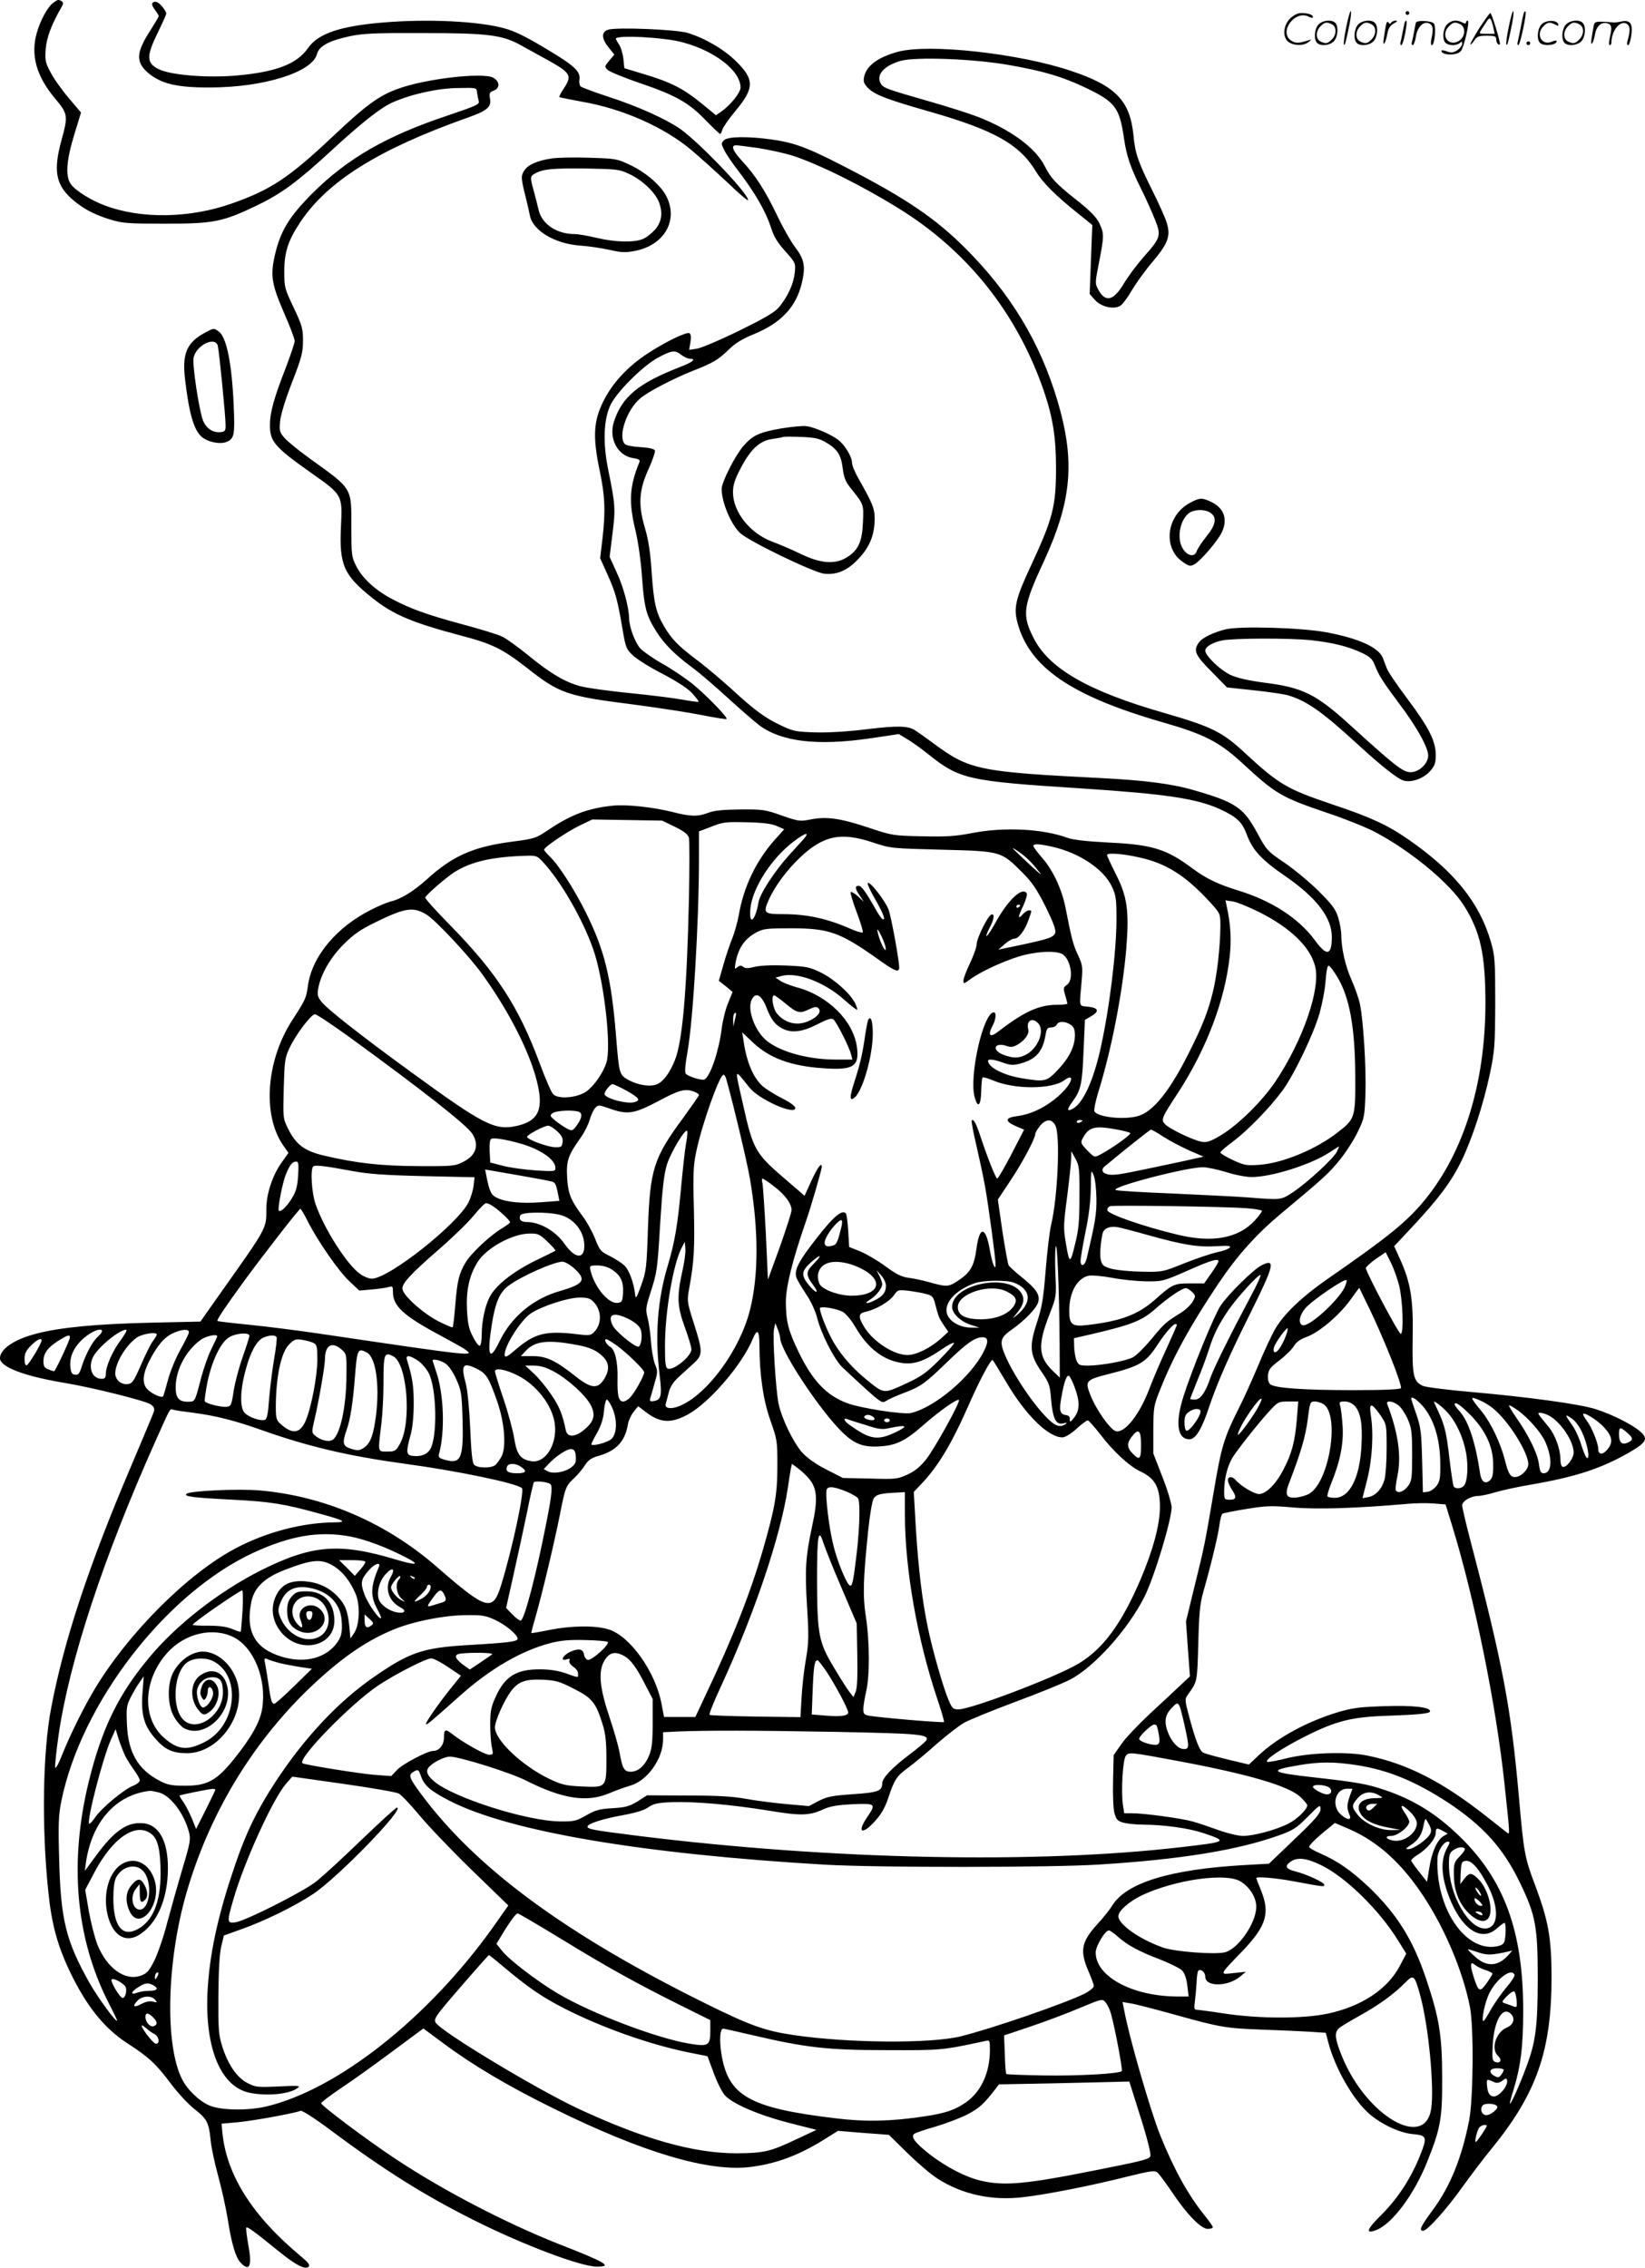
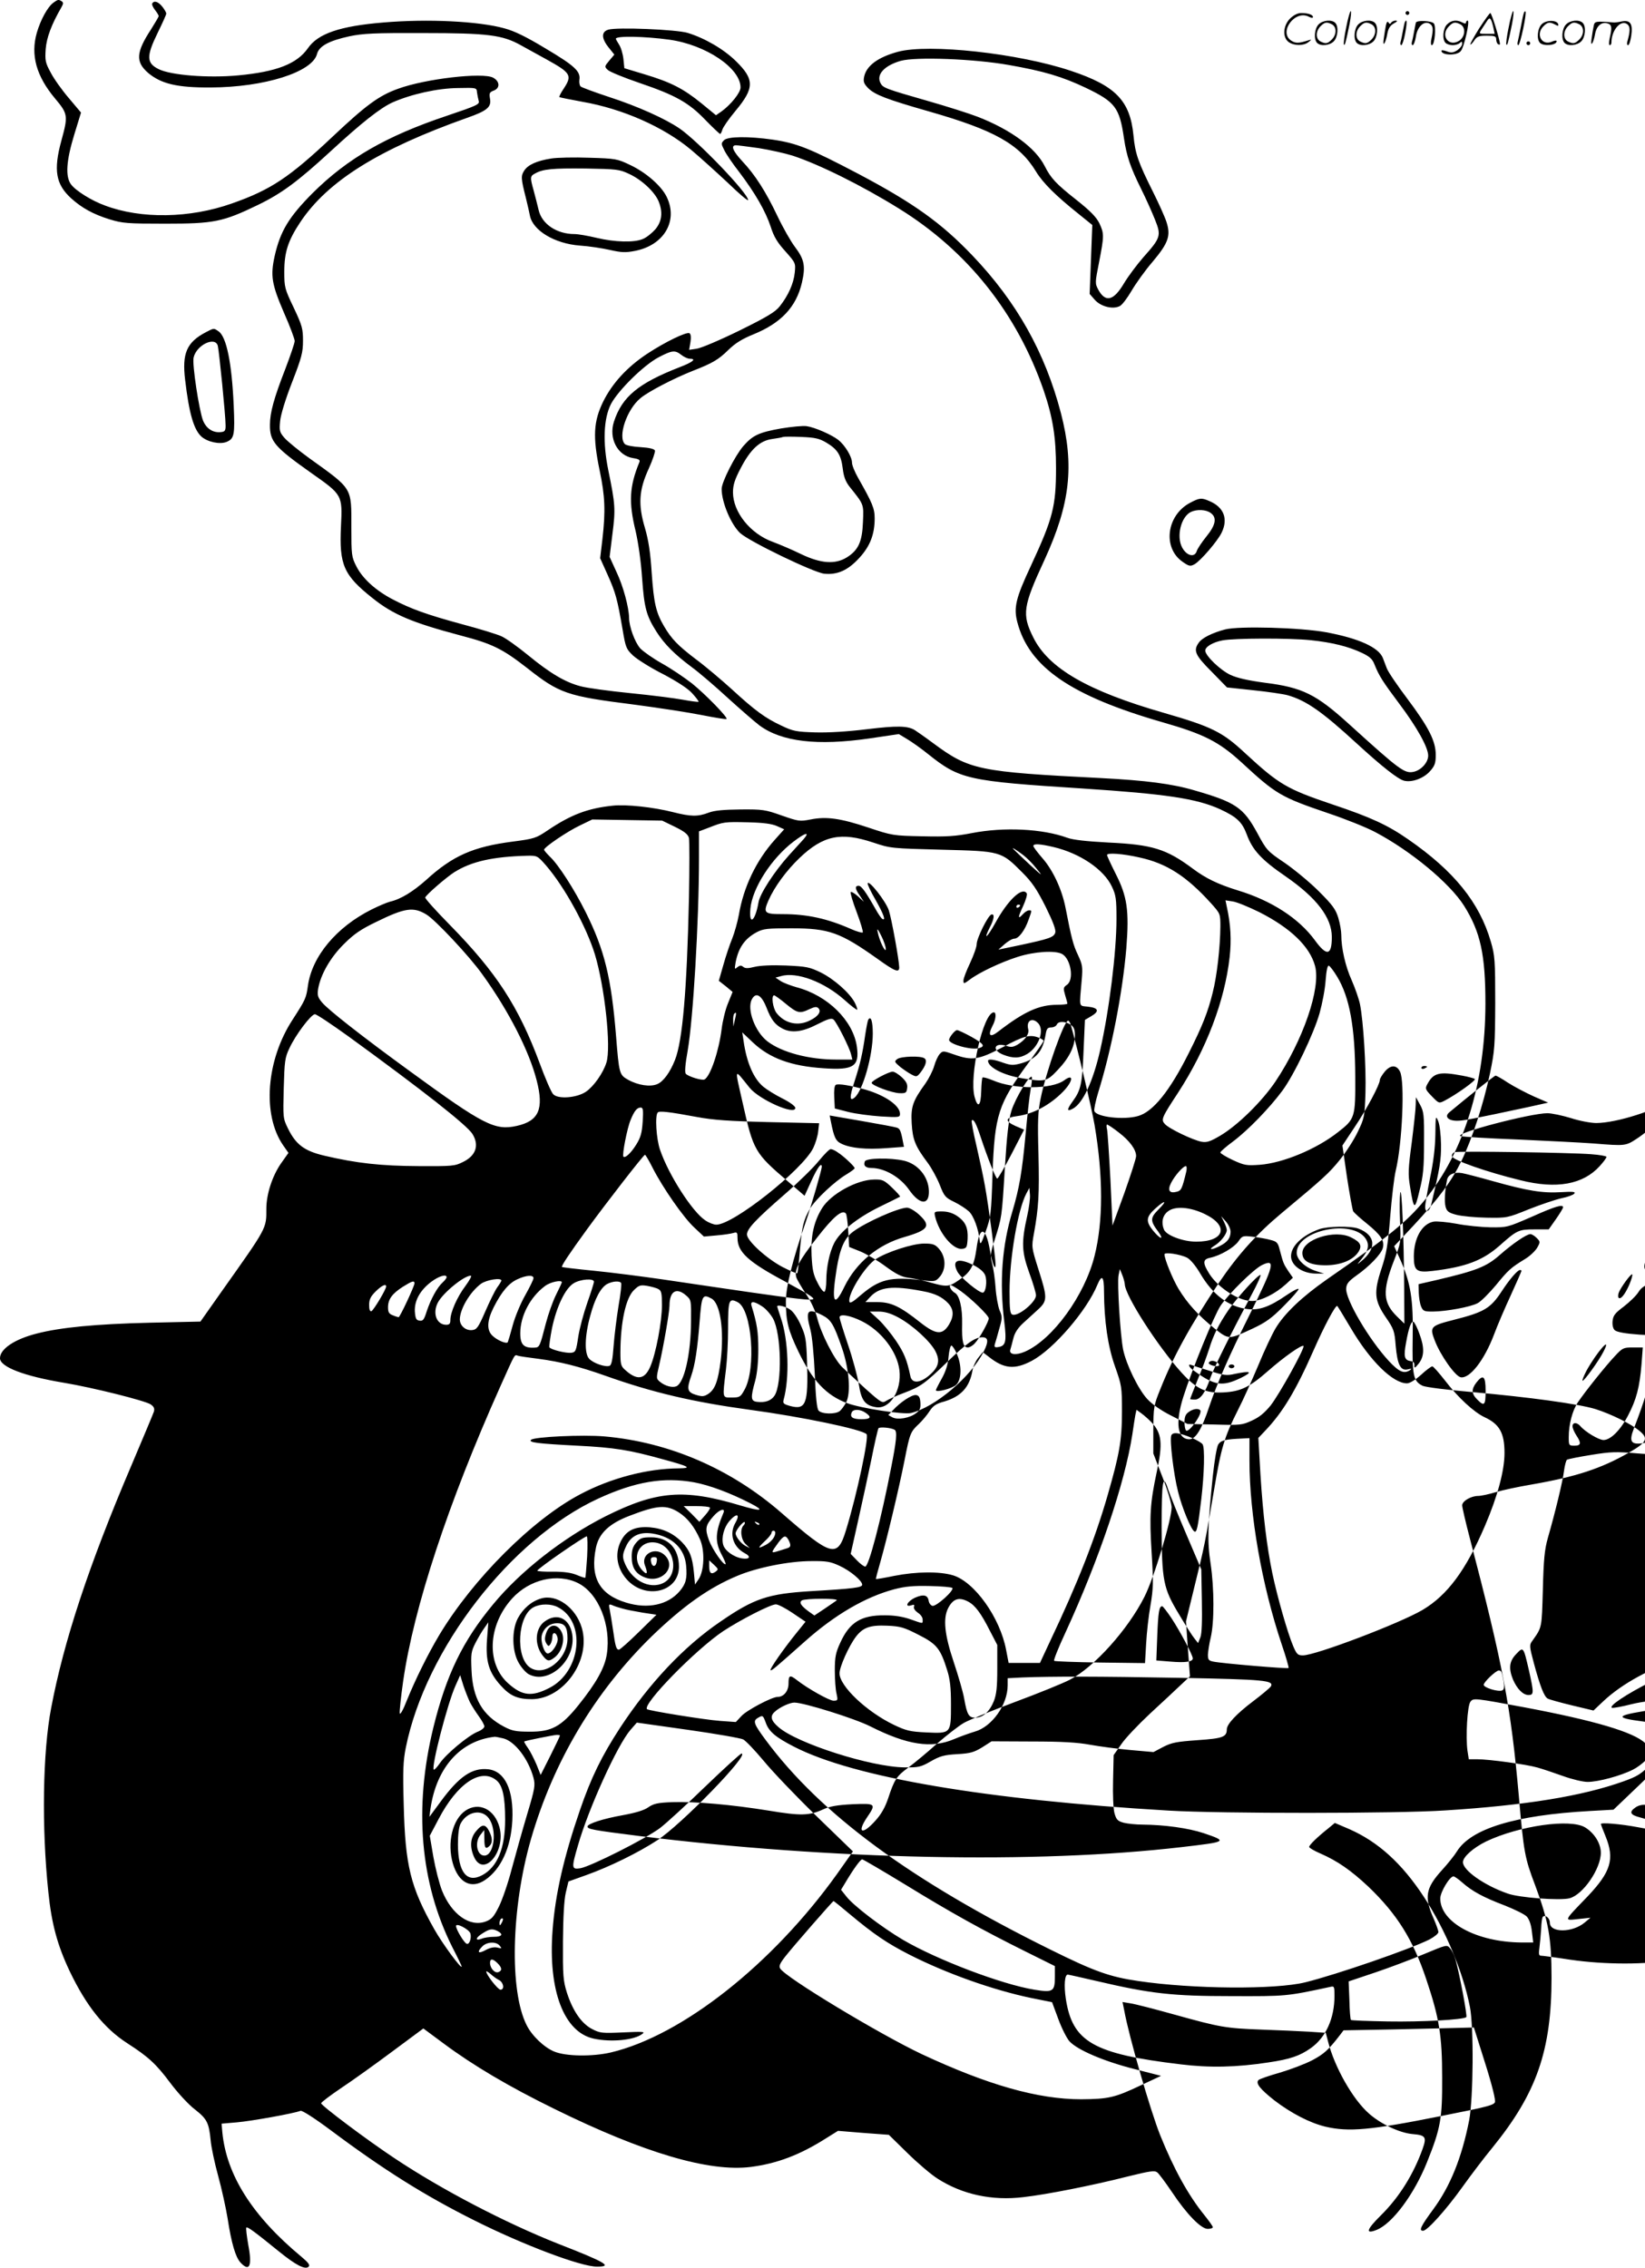
<svg xmlns="http://www.w3.org/2000/svg" version="1.0" viewBox="0 0 870.769 1200.443" preserveAspectRatio="xMidYMid meet">
  <g transform="translate(-0,1200.908) scale(0.1,-0.1)" fill="#000000" stroke="none">
-     <path d="M283 11995 c-30 -21 -68 -90 -88 -159 -34 -118 -3 -230 97 -349 68 -81 69 -91 33 -222 -43 -157 -30 -232 53 -307 56 -50 115 -83 202 -110 69 -21 93 -23 295 -23 257 0 304 9 490 99 126 61 211 124 386 285 165 152 263 229 327 258 100 44 239 75 346 76 99 2 99 2 101 -23 2 -14 6 -34 9 -45 6 -18 -9 -25 -166 -78 -323 -108 -528 -226 -714 -411 -125 -126 -170 -200 -200 -332 -23 -105 -16 -149 49 -300 32 -72 57 -140 57 -150 0 -11 -23 -78 -50 -149 -60 -154 -81 -231 -81 -294 -1 -89 24 -118 219 -256 165 -116 165 -116 157 -282 -10 -204 14 -259 168 -381 109 -87 209 -129 465 -197 168 -44 221 -70 352 -172 171 -135 211 -149 560 -193 129 -17 293 -42 363 -56 71 -14 131 -24 133 -21 8 8 -113 132 -184 189 -40 31 -111 79 -158 105 -48 27 -99 63 -115 80 -29 33 -59 116 -59 162 -1 55 -31 168 -67 243 l-36 79 15 122 c17 131 15 157 -22 337 -30 147 -25 273 14 350 38 72 173 206 253 248 71 37 86 39 120 12 14 -11 34 -20 44 -20 38 0 17 -18 -54 -45 -218 -85 -304 -156 -347 -288 -29 -89 19 -180 101 -193 32 -5 39 -10 33 -23 -52 -127 -57 -210 -19 -365 14 -61 28 -159 34 -247 11 -156 22 -199 76 -284 42 -66 96 -120 186 -187 41 -30 127 -104 192 -164 66 -60 141 -125 167 -145 118 -87 307 -109 583 -69 l155 23 43 -26 c24 -14 75 -50 112 -80 168 -134 208 -143 817 -182 441 -29 604 -53 729 -110 88 -41 116 -67 141 -134 30 -82 78 -134 205 -221 165 -114 245 -219 245 -321 0 -99 -27 -104 -90 -17 -85 116 -230 210 -409 264 -103 32 -168 63 -236 114 -141 105 -214 128 -450 139 -113 6 -185 14 -215 25 -131 48 -335 58 -505 25 -87 -17 -135 -20 -263 -17 -153 3 -160 4 -285 46 -147 49 -222 60 -306 43 -58 -11 -64 -10 -153 21 -87 31 -101 33 -218 32 -90 -1 -137 -5 -169 -17 -57 -22 -95 -21 -189 3 -102 26 -248 42 -319 34 -133 -14 -221 -48 -343 -130 -62 -42 -71 -45 -185 -60 -210 -27 -319 -75 -460 -204 -69 -61 -133 -101 -190 -114 -16 -4 -61 -23 -99 -42 -185 -93 -314 -247 -336 -403 -9 -66 -13 -74 -80 -178 -141 -215 -163 -505 -51 -667 l28 -40 -39 -55 c-46 -66 -78 -163 -78 -240 0 -107 6 -96 -237 -439 l-112 -159 -268 -6 c-290 -7 -472 -25 -597 -57 -119 -30 -196 -82 -196 -131 0 -46 128 -95 339 -130 155 -26 426 -94 458 -114 18 -12 22 -22 18 -38 -4 -12 -58 -141 -120 -287 -225 -528 -357 -928 -424 -1282 -45 -233 -51 -633 -15 -975 17 -168 48 -282 113 -419 88 -184 183 -303 306 -382 110 -71 151 -108 227 -210 39 -52 97 -115 129 -139 65 -51 75 -71 84 -163 3 -36 21 -121 40 -190 19 -69 41 -170 50 -225 20 -131 42 -205 68 -233 48 -52 63 -19 41 95 -8 47 -13 87 -10 90 6 6 45 -23 172 -126 90 -73 140 -99 158 -81 8 9 -2 22 -39 53 -259 215 -396 432 -418 658 l-4 46 81 7 c73 6 302 47 337 61 9 3 77 -41 164 -106 280 -209 496 -344 756 -474 259 -130 564 -245 649 -245 85 0 49 22 -205 121 -280 111 -616 286 -865 452 -148 98 -390 280 -390 292 1 6 49 42 108 82 59 39 180 126 270 193 l163 121 108 -80 c153 -114 343 -227 586 -346 473 -233 819 -335 1040 -307 138 18 259 63 400 153 l61 38 134 -11 135 -10 100 -98 c55 -54 126 -114 158 -134 131 -84 288 -118 454 -98 124 14 366 62 551 109 121 30 144 33 158 22 9 -7 44 -54 77 -103 79 -119 155 -196 190 -196 15 0 27 4 27 9 0 5 -20 33 -44 63 -86 106 -163 246 -235 425 -52 131 -165 521 -190 660 l-9 44 42 -7 c22 -3 127 -30 231 -59 244 -68 273 -73 462 -80 87 -3 199 -8 250 -11 l91 -6 12 -46 c34 -135 130 -305 216 -381 63 -56 163 -103 231 -109 69 -6 76 -15 54 -77 -48 -135 -124 -257 -220 -352 -78 -77 -86 -103 -23 -78 83 34 197 187 265 356 73 181 82 233 81 449 0 222 -15 316 -84 521 -70 210 -155 346 -308 492 -91 85 -161 134 -252 174 -33 14 -60 30 -60 35 0 10 43 52 101 98 l35 29 77 -33 c152 -67 278 -181 394 -358 114 -173 208 -399 244 -583 21 -107 18 -484 -4 -600 -39 -198 -100 -349 -190 -471 -66 -90 -78 -114 -54 -114 22 0 121 110 207 230 45 63 117 158 160 210 234 288 313 514 313 900 0 208 -16 300 -86 487 -56 147 -61 175 -87 473 -42 472 -84 696 -260 1368 -22 84 -40 162 -40 172 0 23 47 50 85 50 15 0 57 9 93 20 37 11 121 29 187 40 236 41 369 84 519 170 94 54 103 74 55 114 -44 37 -149 89 -234 116 -88 27 -350 63 -654 90 -129 11 -246 26 -260 33 -50 24 -56 54 -53 254 4 204 -11 294 -68 419 l-30 66 103 110 c135 145 201 234 254 343 55 114 115 296 150 461 25 120 27 146 28 374 0 225 -2 251 -23 323 -60 208 -195 375 -438 543 -108 75 -196 116 -399 184 -246 83 -285 107 -465 273 -119 111 -175 139 -428 212 -404 116 -612 236 -693 401 -60 121 -54 163 60 409 136 296 159 499 87 777 -84 321 -234 589 -469 835 -165 173 -313 278 -602 431 -259 136 -326 163 -456 182 -126 18 -236 17 -256 -3 -16 -16 -16 -19 0 -51 9 -20 45 -73 81 -119 84 -111 139 -207 166 -289 16 -51 35 -83 77 -129 55 -62 55 -63 50 -114 -6 -57 -34 -120 -79 -177 -23 -30 -68 -57 -214 -129 -102 -50 -203 -93 -226 -96 l-40 -6 7 41 c4 25 2 42 -5 47 -15 9 -129 -46 -226 -110 -105 -70 -183 -155 -231 -252 -51 -104 -56 -186 -19 -363 29 -138 32 -216 15 -365 l-12 -101 40 -89 c42 -94 51 -127 79 -290 16 -95 19 -102 56 -137 22 -20 93 -65 159 -98 77 -41 131 -76 154 -102 20 -22 35 -42 33 -44 -3 -2 -40 3 -84 11 -43 8 -169 24 -280 35 -110 11 -227 27 -260 36 -81 21 -161 68 -279 165 -55 45 -118 90 -141 100 -22 10 -115 39 -206 63 -191 52 -271 81 -369 132 -92 48 -161 112 -193 176 -25 49 -26 60 -26 206 0 213 9 199 -222 365 -58 42 -118 91 -133 109 -25 29 -27 38 -22 88 3 33 28 115 63 205 51 131 58 159 58 220 0 63 -4 80 -49 175 -48 100 -50 109 -50 190 0 105 20 166 86 265 145 216 414 384 881 550 106 37 130 57 122 101 -5 30 -3 35 21 44 33 13 31 49 -5 68 -55 29 -359 -6 -503 -59 -101 -36 -170 -87 -347 -254 -229 -216 -327 -281 -532 -353 -223 -79 -481 -83 -672 -11 -72 26 -156 79 -180 112 -31 42 -25 126 18 266 l35 114 -64 76 c-36 42 -79 102 -96 135 -29 53 -31 65 -27 125 5 62 31 131 83 221 11 19 11 26 2 32 -17 11 -20 10 -44 -7z m3733 -770 c57 -9 138 -27 180 -40 142 -47 366 -158 561 -279 364 -225 626 -554 768 -965 48 -141 65 -247 65 -410 0 -203 -17 -267 -133 -517 -80 -171 -92 -221 -72 -298 62 -239 284 -391 771 -531 217 -62 297 -103 415 -211 184 -170 207 -184 463 -271 89 -30 199 -74 246 -99 189 -100 394 -270 470 -390 87 -139 113 -258 113 -519 -1 -420 -114 -785 -320 -1037 -94 -115 -189 -193 -521 -423 -130 -91 -223 -179 -270 -258 -18 -30 -60 -119 -92 -197 -33 -78 -80 -183 -106 -233 -74 -147 -90 -201 -128 -428 -48 -283 -50 -294 -103 -508 l-45 -185 10 -145 11 -146 -48 -45 c-26 -25 -99 -93 -162 -151 -63 -59 -133 -132 -154 -164 l-40 -57 -3 -132 c-2 -78 1 -149 7 -174 10 -36 17 -43 49 -52 20 -5 66 -10 102 -10 114 -1 239 -18 321 -45 130 -44 125 -46 -116 -74 -771 -90 -1856 -67 -2873 59 -246 31 -272 36 -272 50 0 15 85 42 187 60 70 13 113 26 135 42 28 19 48 24 127 27 119 4 314 -13 511 -45 169 -28 214 -27 288 7 35 16 74 23 155 27 123 5 126 3 77 -69 -56 -83 -26 -96 43 -19 32 35 52 71 68 118 33 100 44 118 107 164 31 23 99 79 150 125 52 45 117 96 145 112 29 16 151 66 272 111 121 45 252 98 290 118 127 66 306 265 393 438 52 103 144 408 144 475 -1 20 -22 92 -49 160 l-48 124 0 125 c1 120 2 129 37 215 69 174 160 339 310 563 101 149 199 258 332 369 221 184 252 212 309 283 33 41 76 108 95 149 34 70 36 80 40 205 4 137 -11 379 -29 469 -6 29 -26 86 -44 127 -33 73 -55 169 -55 241 0 19 -7 60 -16 90 -14 45 -30 67 -103 140 -47 47 -128 114 -180 150 -92 62 -96 66 -146 159 -73 134 -114 162 -332 225 -118 35 -261 53 -493 65 -651 33 -698 43 -889 184 -47 35 -92 66 -100 71 -38 22 -93 23 -250 4 -105 -13 -207 -19 -276 -17 -99 3 -117 6 -179 36 -86 40 -140 80 -263 193 -54 49 -139 121 -189 158 -96 73 -129 107 -169 175 -43 73 -54 124 -65 279 -7 111 -17 176 -36 241 -37 124 -32 201 20 314 21 46 35 89 33 96 -4 9 -30 15 -76 18 -39 2 -76 9 -83 16 -39 39 10 184 82 243 41 35 177 105 275 144 108 42 138 60 191 112 37 36 73 58 132 82 147 60 227 145 257 274 20 87 13 123 -37 189 -22 29 -64 103 -93 164 -61 128 -117 217 -187 291 -49 53 -61 83 -32 83 9 0 63 -7 120 -15z m-443 -3593 c51 -25 69 -40 74 -59 3 -15 3 -158 0 -317 -11 -490 -34 -757 -74 -858 -26 -66 -62 -115 -94 -128 -37 -16 -102 -6 -154 23 -47 26 -48 33 -64 232 -25 308 -61 456 -161 656 -60 120 -144 251 -189 293 -17 17 -31 33 -31 37 0 13 123 97 191 129 l64 31 185 -3 185 -3 68 -33z m540 4 l38 -17 -51 -57 c-97 -109 -164 -248 -189 -396 -7 -38 -23 -95 -35 -125 -13 -31 -34 -94 -47 -140 l-24 -84 37 -29 36 -30 -24 -59 c-14 -33 -29 -95 -34 -137 -15 -118 -59 -248 -90 -267 -12 -8 -87 15 -100 30 -6 8 -3 49 10 121 29 166 60 685 60 1020 l0 142 53 20 c76 30 81 31 207 28 82 -2 126 -8 153 -20z m141 -69 c-11 -12 -46 -51 -79 -87 -77 -86 -153 -203 -160 -248 -17 -99 -51 -127 -43 -34 10 110 113 269 230 357 62 47 87 53 52 12z m368 -18 c92 -31 96 -31 363 -38 315 -8 314 -8 426 -120 53 -53 77 -89 124 -182 40 -81 55 -122 51 -137 -8 -25 -32 -33 -186 -66 l-115 -24 33 29 c18 16 41 29 51 29 23 0 56 43 76 101 18 50 18 49 2 49 -8 0 -22 -9 -32 -20 -28 -31 -28 -18 1 43 14 31 23 61 19 67 -23 37 -100 -35 -167 -158 -42 -76 -65 -95 -29 -23 24 45 27 74 9 69 -18 -5 -78 -126 -78 -157 0 -15 -16 -59 -35 -100 -19 -40 -35 -81 -35 -92 0 -19 2 -19 33 4 50 38 164 92 255 121 88 28 197 35 234 15 46 -25 65 -136 26 -163 -20 -14 -20 -19 -10 -54 7 -22 12 -42 12 -46 0 -3 -25 -6 -55 -6 -94 0 -174 -36 -310 -141 -45 -35 -58 -23 -31 30 18 33 21 71 7 71 -56 0 -132 -337 -102 -448 17 -62 33 -48 35 30 1 37 4 70 7 73 4 3 28 -4 55 -15 113 -49 311 -48 377 0 52 39 48 -4 -5 -59 -70 -72 -159 -119 -242 -130 -65 -8 -69 -26 -12 -52 l47 -20 -67 -130 c-37 -71 -71 -129 -75 -129 -8 0 -51 109 -88 220 -24 73 -37 97 -47 88 -3 -4 8 -64 25 -135 16 -70 37 -166 45 -213 18 -98 56 -382 56 -414 0 -40 -18 5 -30 75 -22 127 -55 131 -71 8 -13 -92 -31 -125 -94 -167 -54 -37 -63 -37 -165 -8 -30 8 -76 18 -102 21 -36 5 -64 19 -120 60 -40 30 -100 65 -133 79 l-60 24 -5 85 c-3 47 -8 89 -13 93 -20 21 -66 -18 -153 -130 -96 -122 -120 -169 -109 -208 4 -13 27 -52 51 -88 26 -38 50 -90 59 -125 21 -85 89 -219 133 -263 21 -20 77 -72 124 -115 84 -75 88 -77 110 -63 13 8 54 27 92 41 90 34 111 49 231 165 101 98 146 130 185 130 32 0 34 -23 7 -76 -68 -135 -260 -296 -385 -325 -42 -9 -264 25 -337 52 -111 41 -185 120 -259 274 -53 110 -66 160 -66 263 0 80 35 220 105 422 27 77 85 277 85 292 0 27 -22 -2 -54 -72 l-37 -81 -87 75 c-177 151 -184 163 -241 418 -43 191 -47 183 37 79 51 -63 242 -148 242 -107 0 9 -28 30 -68 50 -38 19 -83 47 -101 62 -52 43 -89 129 -105 243 l-7 45 56 -53 c89 -84 203 -126 376 -137 157 -11 189 10 175 113 -19 139 -155 273 -320 316 -31 9 -69 23 -84 33 l-27 18 30 8 c83 24 228 -31 335 -126 34 -31 65 -54 67 -52 3 2 -3 19 -12 37 -27 52 -110 125 -180 160 -60 29 -76 32 -184 37 -75 3 -137 0 -166 -7 -36 -9 -50 -9 -61 0 -11 9 -18 8 -31 -2 -15 -13 -15 -11 -9 26 15 77 48 125 111 159 36 19 56 21 185 21 198 0 258 -22 454 -161 93 -67 116 -76 116 -46 -1 40 -40 256 -55 302 -16 48 -106 163 -112 143 -2 -5 17 -45 42 -88 43 -76 56 -113 35 -100 -5 3 -22 27 -36 53 -51 90 -74 122 -89 122 -21 0 -19 -17 7 -53 l21 -32 -31 29 c-18 16 -35 26 -39 23 -3 -4 11 -52 32 -107 21 -56 35 -103 32 -107 -4 -3 -33 5 -64 19 -125 55 -231 78 -360 78 -98 0 -104 6 -75 73 32 72 94 157 165 225 125 119 219 138 389 81z m955 -24 c140 -33 267 -119 309 -210 21 -44 24 -65 24 -170 0 -176 -38 -482 -86 -694 -38 -167 -92 -283 -145 -311 -33 -18 -33 -5 0 40 43 59 50 92 57 272 l7 158 34 20 c44 26 38 44 -18 50 -50 6 -46 -9 -33 141 6 70 4 81 -20 133 -25 52 -34 87 -66 251 -19 96 -66 197 -121 260 -27 31 -49 60 -49 66 0 13 35 11 107 -6z m-160 -43 c17 -13 49 -44 69 -70 36 -44 34 -43 -32 17 -100 94 -102 96 -84 86 8 -5 29 -19 47 -33z m614 -12 c144 -31 249 -99 378 -241 51 -57 51 -57 51 -125 -1 -109 -18 -262 -41 -351 -25 -101 -54 -175 -126 -318 -101 -202 -190 -312 -269 -334 -77 -22 -219 -5 -231 26 -3 8 6 52 20 98 71 228 129 528 149 763 16 201 5 276 -57 397 -25 50 -45 93 -45 98 0 13 83 7 171 -13z m-3141 -42 c100 -116 214 -325 259 -471 52 -172 87 -492 61 -573 -17 -55 -67 -126 -108 -154 -48 -33 -149 -41 -174 -13 -10 10 -42 84 -71 163 -112 301 -229 481 -475 732 -74 75 -133 141 -131 146 6 16 112 107 154 134 91 57 203 82 385 87 54 1 55 0 100 -51z m3775 -247 c166 -84 268 -182 296 -285 32 -118 -63 -393 -210 -613 -71 -105 -199 -231 -292 -286 -53 -31 -70 -37 -99 -32 -46 9 -172 69 -194 94 -21 23 -17 33 69 164 151 232 248 488 274 719 10 90 6 172 -15 267 l-7 34 39 -6 c21 -3 84 -29 139 -56z m-1265 35 c0 -3 -4 -8 -10 -11 -5 -3 -10 -1 -10 4 0 6 5 11 10 11 6 0 10 -2 10 -4z m-3143 -48 c47 -28 230 -223 297 -318 140 -194 248 -407 287 -561 39 -151 11 -214 -105 -240 -116 -26 -175 4 -563 287 -253 184 -434 326 -467 365 -24 28 -27 39 -22 73 13 76 65 167 137 238 53 53 90 78 171 117 151 74 196 81 265 39z m2432 -183 c-1 -25 -35 46 -43 90 -5 23 0 18 19 -20 14 -27 24 -59 24 -70z m2389 -146 c66 -109 95 -267 96 -529 1 -216 -1 -224 -91 -294 -114 -90 -292 -164 -415 -173 -70 -5 -81 -3 -142 25 -36 17 -66 35 -66 40 0 5 31 32 69 60 76 57 191 175 259 267 61 82 166 301 197 410 14 50 29 127 32 173 4 53 10 81 17 79 6 -2 26 -28 44 -58z m-3021 -163 c25 -65 45 -91 85 -112 48 -25 106 -18 185 23 55 28 75 34 85 25 17 -14 84 -147 93 -184 l7 -28 -86 0 c-144 0 -287 38 -363 96 -66 50 -111 171 -83 223 21 40 51 23 77 -43z m103 19 c61 -50 73 -53 125 -28 28 13 38 14 47 5 17 -17 0 -43 -43 -64 -63 -33 -134 -18 -178 38 -20 25 -30 94 -13 94 4 0 32 -20 62 -45z m-270 -85 l-8 -35 -1 31 c-1 17 2 34 6 37 11 12 12 3 3 -33z m-2046 -87 c391 -284 629 -471 657 -517 37 -60 18 -115 -50 -148 -43 -22 -58 -23 -236 -22 -198 1 -326 15 -497 55 -107 25 -152 59 -194 145 -26 53 -26 57 -22 212 4 143 6 162 30 212 32 70 115 180 135 180 9 0 88 -53 177 -117z m3650 71 c37 -36 6 -126 -56 -164 -40 -24 -75 -25 -128 -4 -63 25 -46 68 19 46 23 -8 35 -6 59 8 39 24 61 56 55 80 -12 45 20 65 51 34z m174 -10 c17 -12 22 -25 22 -57 -1 -58 -30 -118 -91 -182 -58 -62 -68 -64 -189 -44 -98 16 -178 57 -180 92 0 12 32 8 81 -10 41 -14 53 -14 94 -3 81 23 115 63 130 153 5 30 10 37 29 37 13 0 26 7 30 15 7 19 46 19 74 -1z m-1824 -286 c36 -126 110 -437 126 -530 46 -271 46 -511 0 -693 -52 -209 -221 -442 -368 -507 -48 -21 -86 -16 -78 10 3 9 10 36 16 60 7 29 24 55 51 80 22 20 58 53 80 73 50 46 50 62 2 212 -37 117 -37 119 -24 190 25 138 29 209 24 420 -5 177 -3 226 12 297 29 143 124 410 145 410 4 0 11 -10 14 -22z m-527 -63 c67 -38 75 -50 43 -60 -39 -13 -160 20 -160 43 0 14 31 52 42 52 6 0 40 -16 75 -35z m357 -5 c14 -5 26 -13 26 -17 0 -5 -37 -57 -81 -118 -159 -215 -178 -275 -189 -585 -7 -212 -9 -230 -36 -305 -24 -67 -29 -75 -32 -50 -6 61 -32 132 -57 155 -15 14 -49 36 -77 50 -48 23 -54 30 -78 92 -15 37 -43 88 -63 115 -66 88 -80 122 -85 209 -5 88 5 118 73 212 18 26 39 67 46 92 7 25 20 53 29 63 16 18 19 18 76 -2 96 -34 129 -29 257 38 113 61 145 69 191 51z m-605 -109 c16 -10 8 -39 -20 -75 -19 -24 -22 -25 -48 -11 -16 8 -43 27 -61 41 -30 26 -31 28 -14 41 20 14 121 18 143 4z m2518 -71 c26 -52 12 -380 -23 -525 -8 -33 -21 -142 -29 -242 -12 -151 -20 -196 -46 -275 -42 -127 -38 -170 23 -259 42 -61 46 -72 52 -150 9 -101 26 -134 64 -125 20 5 23 4 12 -4 -32 -21 -58 -10 -113 49 -105 114 -231 328 -225 385 2 24 14 38 53 66 70 49 133 115 141 147 10 38 -11 69 -85 129 -35 28 -67 57 -72 65 -4 8 -19 90 -33 181 l-24 167 65 98 c64 95 133 225 133 249 0 7 12 27 26 44 31 37 63 37 81 0z m143 26 c0 -2 -7 -6 -15 -10 -8 -3 -15 -1 -15 4 0 6 7 10 15 10 8 0 15 -2 15 -4z m-2780 -56 c23 -22 31 -36 28 -57 -3 -25 -7 -28 -40 -27 -40 1 -148 41 -148 55 0 11 89 58 111 59 9 0 31 -13 49 -30z m2966 9 c32 -6 63 -14 67 -18 7 -7 -96 -81 -159 -114 -31 -16 -31 -16 -68 22 -34 35 -37 41 -26 62 33 63 63 71 186 48z m-2285 -77 c-6 -32 -17 -136 -26 -232 -18 -196 -33 -286 -70 -410 -55 -182 -69 -374 -43 -583 13 -107 8 -129 -32 -135 -18 -3 -22 0 -18 15 3 10 14 46 23 80 17 58 17 66 2 100 -8 21 -18 74 -21 119 -3 44 -11 101 -18 127 -11 43 -10 54 14 129 37 118 37 113 53 376 11 179 20 256 35 305 21 68 101 199 108 178 2 -7 -1 -38 -7 -69z m2528 39 c33 -21 94 -53 136 -72 l76 -33 -108 -24 c-295 -63 -341 -72 -374 -72 -47 0 -68 22 -42 44 88 74 239 194 245 195 4 1 34 -16 67 -38z m-3399 -37 c102 -30 180 -84 180 -127 0 -19 -4 -20 -102 -14 -57 4 -134 14 -173 24 l-70 18 -3 59 c-2 36 1 62 8 66 13 8 79 -3 160 -26z m4316 -43 c-20 -37 -154 -161 -230 -212 -65 -43 -62 -43 -237 -29 -68 5 -250 14 -403 21 -154 6 -288 14 -299 18 -37 14 371 121 460 121 23 0 79 -12 125 -26 46 -15 106 -26 134 -26 109 1 316 67 414 132 25 16 46 30 48 30 1 0 -4 -13 -12 -29z m-1362 -236 c0 -132 -4 -177 -24 -255 -25 -106 -30 -104 -50 21 -11 65 -10 94 9 234 11 88 21 178 21 200 l1 40 22 -40 c20 -37 22 -53 21 -200z m-4136 110 c-4 -60 -11 -84 -34 -121 -28 -45 -58 -73 -68 -64 -8 8 20 152 38 194 20 49 34 66 54 66 12 0 14 -13 10 -75z m287 25 c86 -16 170 -22 379 -27 l268 -6 -5 -43 c-2 -23 -14 -63 -26 -88 -57 -116 -423 -406 -513 -406 -14 0 -40 10 -59 23 -69 46 -194 241 -239 373 -20 57 -28 183 -12 198 8 9 57 4 207 -24z m1057 -56 c17 -5 22 -14 33 -71 l6 -31 -94 -7 c-106 -8 -186 0 -234 22 -33 15 -42 33 -59 120 l-6 31 168 -29 c93 -16 177 -32 186 -35z m2882 -89 c1 -83 -6 -125 -52 -319 -9 -38 -32 -46 -32 -12 0 15 12 84 26 154 18 85 27 161 28 230 1 98 2 102 15 70 8 -19 14 -71 15 -123z m-1707 64 c58 -44 93 -91 93 -126 0 -12 -28 -99 -62 -195 l-63 -173 -11 242 c-7 134 -15 254 -18 268 -4 14 -3 25 0 25 4 0 32 -18 61 -41z m-1487 -106 c33 -21 90 -75 90 -84 0 -4 -19 -18 -42 -32 -63 -37 -165 -133 -194 -182 -35 -60 -43 -94 -54 -224 -5 -62 -11 -116 -14 -118 -2 -3 -37 12 -78 33 -85 45 -188 139 -188 172 0 30 47 80 200 213 70 61 151 140 179 175 29 35 57 64 64 64 7 0 24 -7 37 -17z m3988 -10 c45 -3 82 -10 82 -14 0 -5 -16 -27 -36 -49 -88 -97 -228 -123 -419 -75 -177 43 -360 107 -363 127 -2 9 5 19 15 22 22 6 606 -2 721 -11z m-4968 -71 c55 -108 164 -264 220 -316 l52 -49 66 6 c37 3 77 9 90 13 20 6 22 3 22 -27 0 -74 57 -126 250 -229 63 -34 124 -68 134 -76 50 -36 45 -36 -779 86 -110 16 -274 37 -365 46 -91 9 -167 18 -169 20 -5 5 37 68 132 199 105 144 300 395 307 395 3 0 21 -30 40 -68z m1330 37 c74 -17 130 -83 133 -159 3 -79 -48 -77 -105 5 -47 67 -130 115 -199 115 -31 0 -44 13 -35 35 7 18 135 20 206 4z m1496 -56 c-23 -95 -27 -103 -52 -109 -38 -10 -49 8 -29 47 19 38 64 89 78 89 5 0 6 -12 3 -27z m1624 -53 c182 -51 262 -64 359 -58 65 4 79 2 70 -8 -6 -7 -36 -18 -67 -24 -31 -7 -109 -33 -172 -58 -114 -46 -116 -47 -225 -45 -60 1 -132 8 -159 15 -42 11 -51 18 -58 43 -7 27 -4 84 8 143 6 28 38 42 79 35 17 -3 91 -22 165 -43z m-3182 -34 c26 -25 45 -46 42 -48 -3 -2 -53 -27 -113 -56 -116 -58 -206 -130 -236 -191 -24 -47 -41 -128 -41 -196 0 -30 -4 -57 -10 -60 -5 -3 -22 18 -36 47 -23 43 -28 70 -32 144 -5 104 12 181 56 252 47 75 184 150 275 151 44 1 53 -3 95 -43z m2711 -535 l1 -185 -36 35 c-78 75 -82 137 -19 299 37 95 37 96 32 208 -3 63 -2 130 1 150 8 43 19 -226 21 -507z m-1995 388 c-32 -142 -30 -192 10 -303 20 -54 36 -108 36 -120 0 -36 -95 -114 -125 -102 -12 4 -15 27 -15 122 0 178 44 435 89 519 l16 30 3 -36 c2 -19 -5 -69 -14 -110z m3792 -84 c19 -76 26 -253 9 -257 -10 -3 -184 326 -185 348 0 6 24 28 52 48 l53 36 26 -52 c15 -29 35 -84 45 -123z m-3098 115 c-44 -44 -44 -60 -1 -117 33 -46 11 -41 -26 4 -41 50 -39 73 9 117 54 49 68 46 18 -4z m2142 12 c0 -5 -17 -33 -38 -63 l-38 -54 -75 0 c-84 0 -93 -4 -185 -86 -90 -79 -179 -113 -355 -134 -84 -10 -99 1 -99 76 0 98 43 173 104 185 18 3 72 -2 121 -11 50 -10 131 -18 180 -19 89 -1 91 0 220 56 125 56 165 67 165 50z m-3410 -38 c66 -60 52 -82 -75 -119 -141 -40 -256 -135 -319 -263 -56 -117 -70 -84 -41 96 18 108 41 161 87 195 67 50 238 126 285 127 13 0 41 -16 63 -36z m1514 2 c130 -63 104 -146 -46 -146 -70 0 -160 34 -171 65 -15 37 -7 74 21 95 37 30 118 24 196 -14z m-1313 -9 c45 -30 60 -62 57 -122 -3 -45 -5 -50 -29 -53 -48 -6 -122 83 -143 171 -6 26 -5 27 37 27 29 0 55 -8 78 -23z m1449 -85 c-1 -34 -16 -54 -57 -75 -44 -23 -65 -21 -28 2 32 19 65 61 65 83 0 7 -7 27 -15 43 l-15 30 25 -28 c14 -16 25 -40 25 -55z m2426 -11 c-39 -74 -189 -209 -221 -197 -25 9 -17 53 16 91 38 43 212 161 217 147 2 -6 -4 -24 -12 -41z m-1749 28 c92 -35 98 -106 13 -174 -23 -19 -23 -19 3 13 37 45 43 76 22 108 -69 105 -365 45 -365 -75 0 -36 45 -78 101 -96 l44 -14 -37 0 c-74 -2 -138 41 -138 92 0 54 60 111 149 143 44 16 169 18 208 3z m-38 -47 c49 -24 58 -44 38 -76 -29 -44 -93 -70 -172 -71 -85 0 -125 21 -125 65 0 72 172 127 259 82z m981 -2 c20 -20 20 -22 3 -52 -10 -17 -38 -44 -63 -59 -78 -48 -89 -58 -156 -140 -37 -44 -80 -87 -97 -95 -38 -20 -164 -43 -235 -44 -48 0 -53 2 -64 28 -6 15 -11 47 -12 72 l-1 45 100 23 c204 48 258 69 327 129 70 62 145 113 165 113 7 0 22 -9 33 -20z m1055 -355 c32 -79 54 -148 51 -154 -5 -7 -87 -11 -254 -11 -262 0 -414 11 -438 31 -9 8 -14 26 -12 48 3 30 12 42 60 78 31 24 66 58 77 76 13 22 35 37 68 49 64 23 169 111 229 193 l49 67 57 -117 c31 -64 82 -181 113 -260z m-2463 344 c33 -8 39 -15 48 -52 19 -71 20 -74 45 -112 l25 -36 -37 -34 c-55 -50 -130 -88 -177 -89 -70 -2 -179 67 -228 143 -37 59 -36 78 5 86 54 12 124 53 148 86 21 31 24 31 78 25 31 -4 73 -11 93 -17z m-1758 -44 c41 -44 42 -114 3 -155 -19 -21 -25 -22 -91 -14 -167 20 -226 5 -326 -81 -40 -35 -56 -44 -58 -32 -8 41 82 186 139 224 58 38 196 83 257 83 44 0 57 -4 76 -25z m1316 -50 c17 -9 45 -42 69 -83 67 -114 151 -177 252 -189 61 -7 115 12 204 73 36 25 65 39 65 33 0 -6 -36 -47 -79 -90 -63 -64 -96 -87 -162 -118 -131 -61 -127 -61 -207 2 -82 66 -141 130 -188 208 -31 52 -74 157 -74 182 0 13 83 1 120 -18z m-1129 -40 c32 -17 53 -35 60 -53 12 -31 3 -92 -13 -92 -21 0 -118 80 -134 111 -32 62 4 76 87 34z m799 -100 c1 -60 177 -333 302 -470 79 -86 127 -108 221 -103 90 5 137 27 237 115 83 73 177 139 186 131 9 -9 -127 -255 -174 -315 -32 -39 -59 -62 -99 -80 -52 -24 -62 -25 -198 -21 l-143 3 -86 44 c-54 27 -101 60 -127 88 -48 52 -112 184 -128 263 -15 77 -32 352 -24 392 l7 33 12 -30 c7 -16 13 -39 14 -50z m2100 71 c0 -3 -25 -60 -56 -128 -31 -67 -72 -162 -90 -211 -51 -134 -127 -232 -175 -225 -29 4 -109 117 -139 197 -27 70 -21 76 101 107 162 41 195 61 254 151 41 63 84 113 97 113 4 0 8 -2 8 -4z m570 -75 c-22 -50 -45 -79 -56 -68 -3 3 -3 14 0 25 9 27 66 105 72 99 3 -3 -4 -28 -16 -56z m-6260 41 c0 -5 -9 -17 -21 -28 -29 -26 -63 -89 -84 -152 -14 -45 -20 -53 -38 -50 -18 2 -22 11 -25 48 -3 57 27 112 86 157 41 31 82 43 82 25z m100 -46 c-44 -58 -80 -140 -80 -181 0 -19 -5 -25 -22 -25 -51 0 -74 61 -44 118 27 51 138 142 174 142 7 0 -6 -24 -28 -54z m360 41 c0 -8 -20 -48 -44 -91 -24 -42 -54 -114 -66 -159 -12 -45 -24 -85 -26 -89 -7 -11 -56 10 -81 34 -32 30 -29 80 6 150 42 83 81 129 126 149 47 22 85 24 85 6z m3020 -72 c1 -155 20 -288 58 -395 36 -102 37 -109 37 -240 0 -151 -13 -224 -76 -443 -66 -229 -159 -466 -303 -769 l-55 -118 -83 0 -83 0 -13 68 c-32 172 -168 362 -282 396 -71 21 -192 20 -310 -3 -52 -11 -96 -18 -97 -17 -2 1 9 42 23 90 35 123 98 387 128 538 28 143 31 151 76 193 18 17 43 47 56 67 19 29 34 40 79 52 89 27 134 76 149 166 3 19 17 49 30 65 l24 30 29 -22 c83 -67 140 -72 232 -23 114 61 290 265 346 402 24 57 35 45 35 -37z m-3190 59 c0 -3 -10 -20 -22 -36 -12 -17 -40 -74 -63 -127 -37 -85 -45 -96 -69 -99 -35 -4 -66 23 -66 57 1 55 54 145 112 188 29 21 108 34 108 17z m490 -6 c0 -7 -16 -57 -35 -111 -19 -54 -41 -135 -48 -180 -11 -75 -14 -82 -36 -85 -27 -4 -109 16 -117 29 -2 4 4 50 14 101 24 114 70 211 115 238 36 22 107 27 107 8z m-950 -9 c0 -14 -77 -179 -84 -179 -2 0 -16 4 -30 10 -21 8 -26 16 -26 43 0 42 22 72 78 108 50 31 62 35 62 18z m780 6 c0 -3 -14 -33 -31 -67 -17 -34 -41 -102 -54 -152 -31 -120 -33 -126 -59 -127 -57 -3 -76 15 -76 76 0 92 53 193 132 251 28 21 88 33 88 19z m314 -4 c3 -5 -3 -60 -14 -122 -10 -62 -22 -157 -26 -212 -5 -71 -11 -100 -21 -104 -22 -9 -88 14 -109 38 -25 28 -23 120 6 225 25 94 56 151 90 170 29 15 66 18 74 5z m-1244 -18 c0 -16 -67 -127 -78 -131 -8 -2 -12 9 -12 33 0 29 8 45 34 71 32 32 56 43 56 27z m1441 -14 c16 -8 19 -22 19 -85 0 -88 -32 -257 -62 -326 -30 -69 -71 -74 -135 -15 -20 18 -23 30 -23 91 1 160 28 286 71 329 27 26 34 29 71 23 22 -4 49 -11 59 -17z m1600 -10 c56 -40 149 -130 149 -145 0 -17 -49 -106 -73 -131 -11 -13 -28 -23 -38 -23 -25 0 -32 32 -30 123 2 87 -14 154 -40 167 -18 10 -34 40 -20 40 4 0 28 -14 52 -31z m-201 -1 c66 -12 104 -31 136 -65 29 -32 30 -67 4 -111 -35 -58 -69 -55 -152 10 -107 85 -155 108 -227 108 l-64 0 24 26 c50 55 119 63 279 32z m-1253 -22 c28 -24 28 -26 27 -138 -1 -173 -36 -328 -79 -344 -21 -8 -58 2 -84 23 -22 18 -22 19 -6 88 22 93 55 283 55 317 0 75 36 98 87 54z m135 -17 c47 -25 68 -168 49 -328 -14 -110 -30 -153 -66 -177 -22 -14 -32 -15 -65 -5 -46 14 -50 30 -25 101 20 57 33 143 44 282 11 144 15 153 63 127z m140 -20 c74 -40 98 -350 35 -463 -21 -38 -25 -41 -67 -41 -52 0 -50 -8 -31 150 6 50 11 145 11 212 0 156 4 167 52 142z m129 -22 c19 -12 44 -41 57 -64 44 -80 49 -345 8 -408 -18 -27 -49 -38 -92 -33 -34 4 -36 20 -10 113 10 38 16 98 16 165 0 94 -7 136 -35 228 -10 29 11 29 56 -1z m148 -17 c16 -10 41 -47 56 -82 26 -57 29 -76 33 -195 7 -222 -6 -255 -89 -233 -35 10 -40 14 -35 33 32 115 26 317 -15 434 -10 31 -19 58 -19 60 0 11 46 0 69 -17z m2967 -97 c103 -175 223 -293 298 -293 14 0 44 18 74 45 27 25 54 45 60 45 5 0 35 -34 67 -75 68 -89 152 -167 209 -194 80 -37 106 -84 106 -190 0 -93 -37 -230 -103 -384 -101 -236 -199 -368 -330 -446 -120 -71 -567 -241 -634 -241 -27 0 -33 5 -52 50 -28 65 -84 260 -110 385 -29 141 -49 302 -63 524 l-11 192 35 37 c93 97 162 211 256 424 59 134 115 238 126 238 2 0 34 -53 72 -117z m-2796 67 c45 -23 60 -49 102 -170 39 -112 49 -240 23 -291 -10 -18 -25 -39 -34 -46 -24 -18 -96 -16 -112 3 -9 11 -15 70 -20 193 -5 107 -14 199 -23 234 -28 104 -16 118 64 77z m401 -11 c76 -41 171 -128 197 -180 26 -51 16 -86 -36 -129 -48 -40 -89 -41 -97 -2 -18 86 -33 123 -76 187 -27 40 -69 91 -93 113 l-46 42 46 0 c33 0 64 -9 105 -31z m-193 -20 c103 -51 187 -161 199 -259 13 -109 -51 -209 -125 -196 -57 9 -77 36 -90 121 -7 42 -32 136 -57 209 -25 74 -45 139 -45 145 0 21 56 11 118 -20z m2951 -65 c28 -74 27 -121 -3 -159 -20 -25 -24 -27 -23 -10 1 14 -5 21 -21 23 -32 5 -37 24 -23 98 14 80 28 117 40 109 5 -3 19 -30 30 -61z m975 -96 c-24 -48 -105 -160 -111 -154 -3 2 7 26 21 53 56 101 137 192 90 101z m856 10 c66 -68 103 -178 104 -315 1 -78 -2 -96 -20 -120 -12 -15 -32 -29 -46 -31 l-26 -3 -4 168 c-4 150 -7 176 -31 246 -15 42 -27 80 -27 82 0 13 21 2 50 -27z m316 17 c19 -8 50 -27 69 -43 80 -65 185 -232 185 -294 0 -29 -40 -68 -70 -68 -25 0 -36 17 -54 90 -23 90 -73 195 -121 255 -67 82 -67 85 -9 60z m-4596 -37 c28 -61 27 -138 -3 -166 -21 -20 -107 -42 -107 -28 0 3 14 31 31 61 21 38 33 74 36 115 3 33 10 60 15 60 5 0 18 -19 28 -42z m3625 -60 c-10 -119 -27 -185 -72 -270 -40 -77 -92 -128 -129 -128 -25 0 -98 44 -123 74 -18 21 -41 20 -41 -1 0 -10 9 -31 20 -48 28 -42 25 -55 -10 -55 -29 0 -30 2 -30 45 0 68 19 140 48 184 39 58 147 193 196 245 40 43 45 46 95 46 l53 0 -7 -92z m142 77 c85 -59 31 -403 -73 -471 -13 -9 -44 -19 -69 -22 -56 -6 -66 12 -41 77 60 155 87 246 98 334 12 94 13 97 38 97 14 0 35 -7 47 -15z m163 -7 c32 -35 43 -93 37 -208 -8 -172 -62 -280 -141 -280 -19 0 -37 3 -39 8 -3 4 6 34 19 67 48 117 67 212 61 305 -3 47 -9 95 -13 108 -6 19 -3 22 24 22 19 0 39 -9 52 -22z m232 2 c14 -10 36 -43 49 -72 21 -48 24 -67 24 -190 0 -123 -2 -139 -21 -165 -22 -29 -50 -41 -64 -26 -5 4 -1 40 7 78 22 106 5 227 -54 382 -8 20 31 16 59 -7z m260 -38 c47 -52 84 -133 99 -216 12 -72 7 -150 -12 -172 -13 -16 -45 -18 -54 -4 -3 5 -13 67 -21 137 -19 162 -26 191 -82 306 -9 19 37 -15 70 -51z m119 -11 c81 -81 123 -170 123 -263 1 -50 -3 -72 -16 -84 -24 -24 -46 -11 -53 33 -24 164 -61 276 -106 328 -16 18 -29 35 -29 39 0 18 28 0 81 -53z m-473 -5 c32 -48 32 -49 32 -175 0 -69 -5 -143 -11 -163 -13 -50 -47 -87 -85 -94 l-32 -6 25 98 c27 107 35 247 19 343 -10 67 4 66 52 -3z m728 26 c57 -42 123 -118 144 -166 39 -87 35 -166 -9 -166 -15 0 -20 11 -25 50 -8 56 -53 149 -120 245 -25 36 -42 65 -37 65 4 0 26 -13 47 -28z m-7011 -12 c115 -15 218 -41 356 -90 250 -89 464 -139 764 -180 274 -37 592 -103 618 -129 14 -14 -50 -317 -109 -509 -45 -148 -75 -140 -340 91 -269 235 -597 376 -938 406 -115 10 -373 -2 -389 -18 -14 -14 32 -20 245 -31 196 -10 273 -22 453 -72 140 -38 156 -47 85 -48 -167 -1 -360 -51 -522 -137 -253 -133 -567 -447 -746 -744 -62 -104 -128 -238 -173 -349 -18 -47 -35 -77 -37 -67 -2 9 6 86 18 170 56 390 238 943 515 1562 81 180 73 167 93 161 10 -3 58 -10 107 -16z m7173 -14 c63 -33 132 -136 132 -196 0 -33 -42 -86 -60 -75 -6 3 -10 21 -10 39 0 54 -28 129 -62 171 -62 75 -62 75 -44 75 9 0 29 -6 44 -14z m295 -65 c43 -48 47 -79 14 -117 -25 -29 -47 -26 -47 6 0 29 -35 115 -59 146 -11 15 -21 31 -21 36 0 17 77 -31 113 -71z m-3873 59 c8 -5 11 -12 8 -16 -11 -10 -60 5 -53 16 8 12 26 12 45 0z m3755 -84 c27 -59 42 -136 27 -136 -6 0 -19 31 -31 68 -11 38 -34 87 -51 110 -38 53 -38 59 1 31 18 -12 42 -45 54 -73z m-3795 40 c73 -24 90 -26 132 -16 87 18 98 11 33 -21 -100 -48 -139 -42 -252 40 -24 17 -31 36 -10 28 7 -3 51 -17 97 -31z m130 24 c0 -5 -7 -10 -15 -10 -8 0 -15 5 -15 10 0 6 7 10 15 10 8 0 15 -4 15 -10z m3903 -65 c33 -29 34 -39 3 -53 -31 -14 -46 1 -46 45 0 39 6 40 43 8z m-2573 -65 c0 -77 -7 -84 -45 -45 -30 30 -31 54 -4 89 36 46 49 35 49 -44z m-2992 -61 c2 -30 -2 -41 -23 -57 -33 -26 -97 -37 -125 -22 l-22 12 24 25 c39 43 101 84 123 81 15 -2 21 -12 23 -39z m-290 -55 c34 -23 27 -34 -22 -34 -46 0 -62 11 -52 35 7 20 46 19 74 -1z m1514 -51 c54 -57 60 -112 27 -263 -35 -163 -39 -232 -27 -425 10 -158 9 -192 -6 -280 -10 -55 -20 -146 -23 -203 l-6 -103 -238 3 c-130 2 -240 6 -243 9 -4 3 23 71 60 150 178 387 314 790 354 1049 6 41 13 87 16 103 l6 27 26 -19 c15 -11 39 -32 54 -48z m-1360 -39 c14 -9 9 -60 -18 -196 -54 -279 -119 -528 -138 -528 -7 0 -27 15 -44 33 l-33 34 40 179 c22 98 54 246 71 328 16 82 33 153 36 158 6 9 68 3 86 -8z m1578 -45 c24 -11 48 -25 52 -32 12 -19 9 -152 -7 -290 -18 -152 -24 -179 -37 -171 -18 11 -66 128 -86 210 -24 94 -45 273 -36 298 8 20 43 15 114 -15z m300 -118 c0 -287 66 -661 170 -971 23 -67 39 -124 37 -127 -6 -5 -351 24 -399 34 -24 5 -28 10 -28 37 1 17 7 58 15 91 19 80 19 259 -1 392 -18 117 -15 199 12 463 9 84 21 154 29 167 15 22 38 27 128 31 l37 2 0 -119z m2896 -56 c120 -390 234 -954 278 -1370 29 -271 29 -270 14 -258 -7 5 -58 46 -113 89 -228 180 -417 277 -625 319 -111 23 -308 16 -430 -14 -46 -12 -91 -20 -100 -19 -25 6 75 73 205 138 158 79 241 100 425 106 171 6 230 12 230 24 0 22 -89 32 -240 27 -131 -4 -169 -9 -245 -31 -166 -50 -322 -135 -421 -228 l-53 -50 -113 27 c-62 15 -120 31 -129 36 -19 10 -40 63 -74 189 -24 90 -24 95 -7 118 51 72 49 65 55 270 4 160 9 211 26 272 40 139 80 305 86 357 4 29 11 56 16 59 6 3 63 15 127 25 105 17 131 18 247 8 125 -11 330 -5 605 19 41 4 104 5 139 2 l63 -5 34 -110z m-5836 -59 c81 -15 191 -56 298 -111 80 -41 59 -45 -55 -11 -297 89 -442 77 -712 -58 -223 -113 -449 -289 -594 -465 -162 -195 -248 -373 -317 -653 -104 -425 -70 -823 100 -1162 28 -54 50 -100 50 -103 0 -18 -101 119 -145 197 -127 225 -154 337 -162 661 -5 178 -3 230 11 300 105 523 555 1105 1019 1319 196 90 345 115 507 86z m2606 -276 l79 -185 3 -165 c2 -108 0 -175 -8 -195 l-12 -30 -19 24 c-11 13 -48 71 -83 130 -82 136 -90 175 -91 461 0 244 7 286 34 200 10 -30 53 -138 97 -240z m-2684 115 c45 -30 80 -75 109 -140 27 -60 23 -168 -7 -212 l-19 -28 -6 65 c-8 81 -22 116 -62 158 -46 48 -102 74 -172 80 -72 5 -116 -13 -145 -60 -42 -69 -33 -151 23 -215 98 -111 277 -69 277 66 0 96 -56 156 -147 156 -48 0 -58 -4 -79 -28 -18 -21 -24 -40 -24 -75 0 -57 20 -89 66 -108 88 -37 172 49 112 113 -48 52 -132 12 -108 -51 16 -42 12 -52 -10 -30 -70 70 -18 172 76 149 93 -24 115 -168 33 -211 -76 -39 -176 16 -210 115 -8 24 -7 39 10 76 25 57 71 80 140 70 105 -16 171 -79 179 -170 6 -68 -1 -96 -34 -135 -62 -73 -169 -96 -283 -61 -143 43 -193 135 -160 293 16 74 70 126 178 167 148 57 195 60 263 16z m162 27 c2 -4 -9 -22 -26 -41 l-30 -34 -41 42 -42 41 67 0 c37 0 69 -3 72 -8z m71 -29 c-43 -101 -45 -151 -10 -218 14 -26 24 -49 22 -52 -10 -9 -69 76 -88 126 -22 61 -19 79 23 127 32 37 66 47 53 17z m64 -51 c-34 -58 -13 -128 49 -161 35 -18 27 -34 -13 -28 -46 7 -93 42 -101 73 -10 38 4 90 32 124 39 45 60 40 33 -8z m43 -14 c-20 -20 -14 -75 11 -99 l22 -21 -22 11 c-24 12 -53 49 -53 67 0 16 41 66 48 59 3 -3 0 -11 -6 -17z m83 4 c-3 -3 -11 0 -18 7 -9 10 -8 11 6 5 10 -3 15 -9 12 -12z m85 -43 c0 -22 -22 -49 -50 -64 -44 -23 -45 -18 -6 19 20 18 36 38 36 45 0 6 5 11 10 11 6 0 10 -5 10 -11z m-996 -126 c-4 -60 -8 -110 -10 -112 -2 -2 -22 5 -46 15 -30 12 -67 17 -125 17 -46 -1 -83 2 -83 5 1 11 247 181 262 182 4 0 5 -48 2 -107z m1066 88 c14 -28 13 -38 -7 -44 -10 -3 -33 -10 -51 -16 -36 -11 -36 -9 5 47 28 37 38 40 53 13z m-698 -116 c-5 -30 -26 -28 -30 3 -3 16 2 22 16 22 15 0 18 -5 14 -25z m312 -52 c-23 -17 -34 -8 -34 29 l0 31 26 -24 c23 -22 24 -24 8 -36z m656 31 c57 -26 120 -79 120 -100 0 -15 -45 -21 -270 -34 -229 -14 -301 -38 -480 -161 -194 -132 -376 -325 -532 -563 -97 -149 -153 -263 -212 -435 -85 -247 -131 -446 -145 -637 -24 -318 60 -539 218 -573 92 -20 215 -8 257 25 17 12 4 13 -101 8 -112 -5 -123 -4 -165 18 -56 29 -102 96 -133 192 -20 64 -22 90 -21 271 1 131 6 220 15 259 l14 59 95 34 c123 44 274 118 375 184 129 84 493 459 446 459 -6 0 -91 -78 -189 -172 -98 -95 -207 -195 -242 -222 -76 -57 -368 -204 -422 -213 -47 -7 -48 0 -12 123 56 195 208 529 277 609 l34 39 269 -38 c148 -21 280 -44 294 -51 14 -7 63 -59 109 -114 46 -56 171 -187 278 -291 l194 -188 -84 -119 c-341 -477 -819 -855 -1197 -945 -98 -23 -240 -21 -301 5 -53 22 -117 83 -145 139 -92 181 -82 620 22 983 119 413 339 782 640 1076 167 161 302 257 453 320 104 44 274 78 391 78 82 1 103 -3 150 -25z m-1383 -92 c108 -55 175 -223 151 -377 -11 -71 -56 -152 -151 -270 -90 -112 -142 -140 -257 -139 -72 0 -93 4 -135 26 -115 60 -167 150 -173 299 -4 87 -2 100 21 145 14 27 35 63 47 79 l21 30 -7 -91 c-8 -115 9 -173 72 -243 50 -56 90 -73 166 -73 169 2 313 207 264 377 -32 108 -133 181 -216 156 -51 -15 -95 -53 -123 -105 -33 -63 -31 -175 5 -236 14 -25 38 -52 53 -60 107 -57 252 77 230 212 -14 84 -80 115 -145 68 -51 -36 -57 -120 -13 -179 26 -34 35 -35 66 -11 36 29 54 89 38 129 -21 49 -64 51 -82 4 -11 -31 -11 -44 1 -63 9 -13 11 -13 20 0 5 8 10 26 10 38 0 31 24 23 28 -9 3 -28 -31 -79 -53 -79 -18 0 -39 65 -31 96 10 39 42 64 81 64 41 0 55 -20 55 -81 0 -111 -123 -206 -199 -153 -78 55 -65 276 20 319 36 19 92 19 128 0 151 -77 123 -341 -44 -427 -93 -48 -144 -43 -217 22 -119 104 -110 308 18 450 93 103 241 137 351 82z m1980 -25 c12 -12 -84 -99 -105 -95 -9 2 -18 14 -20 26 -5 32 -27 37 -73 17 -40 -19 -57 -52 -19 -40 15 5 18 3 14 -8 -3 -8 6 -21 20 -31 15 -9 26 -25 26 -36 0 -24 6 -24 -65 1 -41 14 -84 21 -135 21 -126 1 -187 -37 -236 -145 -24 -52 -29 -75 -29 -147 0 -47 4 -102 9 -122 8 -36 7 -38 -16 -38 -22 0 -138 65 -195 110 -36 28 -43 25 -43 -19 0 -40 -25 -71 -58 -71 -30 0 -164 -71 -191 -101 l-30 -32 -83 6 c-83 6 -378 54 -387 62 -26 26 258 316 403 413 93 61 251 142 279 142 12 0 52 -21 89 -46 l68 -46 -46 -57 c-69 -85 -145 -194 -139 -199 5 -5 20 8 182 152 157 140 319 235 473 276 58 15 100 19 187 17 61 -1 115 -6 120 -10z m-612 -66 c-6 -4 -34 -24 -64 -44 l-54 -36 -27 19 c-44 32 -56 50 -39 61 18 11 196 12 184 0z m695 -6 c37 -19 68 -60 116 -155 l39 -75 0 -125 c0 -97 -4 -136 -18 -172 -22 -55 -58 -88 -98 -88 -35 0 -44 16 -59 100 -6 36 -32 124 -56 196 -48 143 -57 229 -29 284 26 50 57 60 105 35z m-1830 -37 c19 -6 67 -15 108 -22 l73 -11 -94 -92 c-52 -51 -99 -93 -105 -93 -14 0 -19 19 -31 105 -6 39 -13 85 -17 104 -7 31 -5 34 12 27 10 -5 35 -13 54 -18z m2907 -51 c46 -70 113 -196 113 -213 0 -18 -39 -24 -119 -17 l-74 6 5 132 c5 126 10 155 26 155 4 0 26 -29 49 -63z m-1339 -88 c97 -49 116 -73 152 -188 15 -48 20 -91 20 -181 0 -155 0 -154 -131 -148 -85 4 -106 9 -171 40 -144 69 -288 205 -288 273 0 34 49 144 87 194 38 49 75 62 166 58 69 -3 89 -9 165 -48z m3231 -187 c27 -121 27 -132 -2 -132 -29 0 -61 33 -82 82 -24 59 -20 97 17 135 38 40 38 40 67 -85z m-146 -9 c3 -5 8 -27 12 -50 5 -33 3 -44 -8 -49 -22 -8 -97 15 -97 30 0 15 65 76 80 76 5 0 11 -3 13 -7z m-5459 -162 c10 -19 31 -52 47 -74 16 -22 29 -46 29 -53 0 -8 -16 -21 -37 -29 -50 -21 -164 -116 -198 -165 -15 -22 -30 -38 -33 -35 -14 14 73 351 115 444 l25 56 17 -55 c10 -30 26 -70 35 -89z m3757 130 c451 -9 500 -13 482 -46 -5 -7 -47 -43 -95 -79 -87 -66 -138 -120 -138 -148 0 -40 -22 -48 -155 -57 -112 -8 -137 -13 -182 -36 l-51 -27 -124 11 c-67 6 -163 19 -213 28 -65 12 -149 17 -305 17 l-215 1 -50 -32 c-43 -26 -62 -32 -132 -36 -69 -4 -91 -10 -140 -38 -52 -30 -65 -33 -138 -32 -176 1 -570 127 -668 213 -41 35 -46 59 -19 82 26 24 79 48 103 48 50 0 319 -84 402 -126 196 -99 324 -118 442 -68 33 14 83 32 110 40 91 25 175 142 175 245 l0 38 78 4 c154 6 396 6 833 -2z m1829 -157 c365 -69 574 -130 635 -189 19 -18 35 -37 35 -43 0 -21 -54 -74 -100 -97 -65 -33 -184 -65 -240 -65 -25 0 -83 14 -130 31 -47 17 -107 37 -135 45 -59 17 -257 44 -320 44 l-44 0 -7 45 c-10 72 -1 240 16 260 16 20 21 19 290 -31z m930 -19 c165 -25 309 -84 480 -195 188 -124 295 -241 383 -422 87 -179 97 -234 97 -528 -1 -239 -11 -319 -58 -446 -36 -98 -84 -206 -89 -201 -2 2 6 33 17 68 40 127 53 235 53 424 0 420 -100 693 -336 922 -124 121 -246 196 -399 247 -91 31 -148 41 -372 66 -233 26 -246 37 -77 65 103 18 188 18 301 0z m-4951 -60 c17 -49 52 -78 151 -129 316 -162 1015 -281 1985 -338 271 -16 1208 -16 1460 1 428 27 727 76 945 154 75 27 93 38 153 99 63 64 67 66 67 40 0 -22 -25 -52 -136 -158 l-137 -131 -126 -7 c-394 -22 -628 -93 -703 -214 -12 -20 -48 -65 -80 -100 -86 -95 -94 -142 -42 -258 13 -30 24 -61 24 -69 0 -8 -21 -25 -47 -39 -104 -52 -492 -186 -658 -227 -159 -39 -593 -36 -884 7 -151 22 -232 51 -466 167 -738 365 -1215 716 -1506 1109 -63 85 -69 101 -41 117 25 15 27 14 41 -24z m4806 -58 c20 -15 13 -37 -11 -37 -21 0 -74 29 -74 40 0 15 63 12 85 -3z m-5895 -12 c0 -3 -23 -51 -51 -107 l-51 -101 -22 55 c-13 30 -33 70 -45 87 -13 18 -22 34 -20 35 5 4 149 33 172 35 9 0 17 -1 17 -4z m6003 -40 c-14 -44 -14 -58 2 -97 11 -27 -17 -23 -49 7 -50 46 -27 135 35 135 l28 0 -16 -45z m-6301 25 c61 -17 131 -109 158 -208 10 -40 8 -55 -34 -195 -25 -84 -61 -213 -81 -287 -19 -74 -50 -164 -68 -200 -27 -54 -38 -67 -70 -79 -84 -31 -180 37 -231 163 -15 38 -35 118 -46 179 l-19 112 47 89 c98 187 222 271 304 206 34 -26 48 -87 48 -210 0 -151 -41 -251 -122 -294 -81 -43 -127 16 -128 162 0 53 5 93 14 111 34 65 112 79 149 29 46 -61 29 -198 -23 -198 -40 0 -53 72 -20 111 l19 24 1 -47 c0 -49 7 -57 28 -36 16 16 15 43 -3 78 -20 38 -37 38 -69 -1 -30 -35 -34 -81 -12 -133 49 -117 171 23 136 154 -26 96 -109 136 -180 88 -69 -47 -98 -170 -67 -279 30 -103 98 -138 171 -88 84 57 137 172 144 315 8 162 -39 261 -128 271 -85 9 -154 -38 -252 -172 l-59 -80 6 45 c32 217 159 359 340 379 6 0 26 -4 47 -9z m6458 -15 c24 -14 24 -14 -20 -15 -77 0 -109 -38 -74 -88 22 -32 70 -54 144 -68 l65 -12 -51 -1 c-62 -1 -144 37 -179 83 -31 41 -31 47 1 85 29 35 71 41 114 16z m-31 -66 c-14 -14 -24 -18 -31 -11 -15 15 0 32 28 32 l24 0 -21 -21z m197 -23 c20 -20 34 -44 34 -58 0 -54 -70 -104 -129 -92 -36 8 -42 24 -8 24 35 0 96 48 97 76 0 6 -11 28 -25 48 -31 45 -14 47 31 2z m99 -66 c12 -23 13 -35 5 -50 -15 -29 -89 -80 -114 -80 -18 0 -16 3 11 21 39 25 60 56 68 103 4 20 9 36 11 36 2 0 10 -14 19 -30z m74 -34 l25 -14 -23 -13 c-34 -21 -62 -84 -75 -168 l-12 -74 -42 53 c-23 29 -42 56 -42 60 0 5 15 18 34 30 49 30 96 86 96 115 0 28 5 30 39 11z m22 -88 c-40 -70 -32 -167 23 -293 67 -149 162 -203 239 -135 19 17 37 30 41 30 8 0 8 -68 0 -97 -4 -16 -16 -23 -44 -28 -166 -28 -321 205 -311 466 1 39 33 89 56 89 11 0 10 -7 -4 -32z m93 -5 c3 -4 -8 -22 -26 -40 -31 -32 -33 -39 -32 -101 0 -84 31 -158 85 -207 61 -55 109 -44 109 25 0 54 -27 123 -62 159 -37 38 -50 39 -77 4 l-21 -28 2 60 c3 54 5 60 26 63 30 5 69 -38 116 -128 65 -124 59 -230 -14 -230 -88 0 -190 182 -190 336 0 54 3 65 22 78 24 17 50 21 62 9z m-760 -88 c128 -62 304 -234 404 -394 l46 -74 -33 -63 c-65 -125 -204 -217 -384 -255 -130 -27 -356 -27 -540 0 -77 12 -146 21 -154 21 -11 0 -13 9 -8 43 3 23 7 68 9 99 1 32 5 61 9 64 13 13 37 -7 37 -31 0 -55 120 -54 185 1 l30 25 -65 -7 c-77 -8 -80 -15 51 121 122 129 143 197 94 317 -14 34 -25 63 -25 65 0 9 102 1 197 -17 162 -30 163 -30 163 -19 0 13 -90 55 -152 71 -52 13 -60 28 -26 52 35 25 85 19 162 -19z m-427 -86 c49 -30 83 -85 83 -134 0 -85 -95 -223 -166 -241 -51 -13 -266 3 -327 25 -124 43 -237 123 -237 166 0 28 54 76 123 110 175 83 446 122 524 74z m1273 -73 c0 -6 -7 -1 -15 10 -8 10 -15 23 -15 28 0 6 7 1 15 -10 8 -10 15 -23 15 -28z m-5 -36 c16 -18 16 -20 2 -20 -9 0 -21 9 -27 20 -6 11 -7 20 -2 20 5 0 17 -9 27 -20z m10 -60 c8 -13 -5 -13 -25 0 -13 8 -13 10 2 10 9 0 20 -4 23 -10z m-4878 -133 c246 -151 407 -240 636 -354 l157 -78 0 -56 c0 -79 -10 -85 -108 -69 -173 28 -515 158 -696 264 -112 66 -265 183 -301 231 l-27 34 23 38 c44 74 80 123 89 123 5 0 107 -60 227 -133z m2950 10 c52 -46 111 -78 224 -121 53 -21 106 -47 117 -59 13 -14 23 -43 27 -79 l7 -58 -63 0 c-236 2 -429 106 -429 233 0 34 50 117 70 117 5 0 27 -15 47 -33z m1907 -83 c46 -16 72 -15 151 2 l30 7 -20 -23 c-55 -62 -115 -65 -176 -10 -24 21 -41 39 -38 40 3 0 27 -7 53 -16z m-5151 -83 c129 -108 199 -155 314 -214 196 -100 443 -188 648 -231 l110 -22 33 -89 c18 -49 45 -103 60 -119 42 -45 179 -104 339 -145 l145 -37 -109 -51 c-135 -64 -169 -72 -314 -73 -228 0 -493 75 -844 239 -222 105 -720 405 -749 453 -8 13 -2 27 27 64 38 49 250 292 255 293 2 1 40 -30 85 -68z m5190 -11 c20 -6 37 -15 37 -19 0 -5 -14 -27 -31 -51 -36 -50 -43 -46 -69 36 -20 64 -17 83 8 61 10 -8 34 -20 55 -27z m-7032 -37 c-8 -15 -10 -15 -11 -2 0 17 10 32 18 25 2 -3 -1 -13 -7 -23z m7186 11 c2 -6 -17 -36 -42 -65 -26 -30 -62 -82 -82 -116 -19 -35 -37 -63 -40 -63 -14 0 8 103 31 148 40 79 120 136 133 96z m-498 -113 c43 -158 74 -482 57 -595 -33 -219 -342 -39 -471 274 -39 96 -43 130 -17 152 9 9 60 39 112 68 99 55 181 114 240 175 43 44 49 38 79 -74z m-6853 47 c7 -24 -5 -60 -19 -55 -14 4 -57 76 -57 94 0 19 68 -17 76 -39z m145 12 c31 -17 22 -30 -20 -30 -22 0 -51 -4 -65 -10 -38 -14 -33 6 7 30 36 23 50 24 78 10z m7217 -78 c3 -40 2 -42 -20 -33 -13 5 -32 12 -42 15 -18 6 -17 9 9 36 16 17 34 29 40 27 5 -2 11 -22 13 -45z m-7207 1 c13 -15 11 -16 -12 -10 -16 4 -38 0 -62 -13 -40 -22 -49 -12 -17 20 24 24 73 26 91 3z m5059 -71 c22 -77 64 -301 58 -307 -14 -14 -234 -26 -415 -23 -105 2 -194 5 -196 8 -3 3 -7 50 -8 104 l-4 100 140 47 c77 26 194 70 260 98 120 50 120 50 137 30 10 -11 22 -37 28 -57z m2118 -4 c24 -24 14 -57 -21 -72 -59 -24 -87 -115 -47 -151 23 -21 12 -42 -16 -31 -15 6 -16 18 -12 95 8 126 53 202 96 159z m-7188 -18 c24 -24 25 -39 4 -47 -19 -7 -44 21 -44 49 0 24 15 23 40 -2z m8 -89 c24 -13 30 -51 7 -51 -13 0 -75 79 -75 96 0 4 10 -2 23 -13 12 -11 32 -26 45 -32z m3167 -6 c282 -66 397 -79 710 -79 289 -1 291 -1 523 49 21 5 22 2 22 -48 0 -118 -45 -219 -125 -276 -58 -41 -109 -59 -225 -76 -169 -26 -312 -29 -465 -10 -461 55 -572 119 -607 346 -11 72 -6 129 10 129 4 0 75 -16 157 -35z m3975 -183 c0 -5 -6 -16 -13 -26 -11 -15 -17 -17 -35 -7 -35 19 -28 41 13 41 19 0 35 -4 35 -8z m3 -100 c-44 -59 -86 -54 -91 12 -4 40 -3 41 32 25 19 -9 29 -8 48 5 21 15 23 15 26 0 2 -9 -5 -28 -15 -42z m-1945 -89 c47 -145 72 -239 72 -264 0 -19 -29 -27 -287 -78 -375 -75 -487 -85 -611 -56 -83 20 -181 71 -270 139 -76 60 -101 91 -84 108 5 5 56 23 113 39 57 17 134 46 172 66 62 33 85 54 146 133 l19 25 269 5 c147 3 302 7 344 8 l77 2 40 -127z m1907 -4 c9 -13 -38 -50 -60 -47 -23 3 -32 33 -16 52 11 13 67 10 76 -5z m-55 -104 c0 -8 -52 -85 -58 -85 -8 0 7 62 19 77 11 13 39 18 39 8z M4135 9741 c-118 -21 -150 -36 -200 -93 -44 -51 -115 -191 -115 -227 0 -71 49 -187 97 -233 46 -44 390 -210 446 -216 70 -7 126 18 186 84 57 62 81 125 81 209 0 53 -12 81 -88 215 -17 30 -32 66 -32 80 0 31 -37 92 -72 120 -36 28 -125 67 -168 73 -19 3 -80 -3 -135 -12z m239 -75 c59 -35 78 -65 87 -137 5 -43 15 -69 35 -95 78 -98 76 -91 72 -189 -4 -105 -25 -149 -86 -187 -62 -38 -138 -32 -242 18 -47 23 -113 51 -148 64 -120 43 -212 158 -212 263 0 38 9 67 41 128 52 100 101 145 166 154 26 4 53 8 58 11 6 2 49 2 97 0 72 -3 95 -8 132 -30z M6680 5312 c-43 -21 -175 -150 -219 -215 -33 -49 -151 -337 -197 -482 -44 -139 -32 -225 32 -225 33 0 66 54 104 170 43 127 104 268 215 490 130 261 139 298 65 262z m-56 -159 c-110 -207 -200 -388 -217 -438 -26 -78 -53 -115 -82 -115 -14 0 -25 2 -25 3 0 2 18 48 40 103 23 54 49 127 60 161 23 75 50 129 102 206 44 64 155 187 170 187 5 0 -16 -48 -48 -107z m-271 -609 c15 -15 -57 -119 -74 -108 -5 3 -9 23 -9 44 0 29 6 43 22 54 23 17 50 21 61 10z M4596 6611 c-3 -5 -10 -41 -16 -80 -14 -98 -26 -152 -57 -248 -27 -82 -26 -107 1 -84 43 36 96 222 96 338 0 66 -10 97 -24 74z M806 11991 c-3 -5 3 -20 14 -34 11 -14 20 -29 20 -33 0 -4 -19 -36 -41 -71 -79 -121 -82 -171 -16 -229 70 -59 154 -79 332 -78 284 1 538 81 563 177 11 42 62 70 172 94 72 15 131 18 390 17 344 0 420 -10 518 -65 31 -17 93 -51 136 -75 128 -71 136 -84 90 -154 -15 -22 -25 -42 -23 -45 3 -2 58 -13 123 -25 212 -37 429 -133 573 -253 48 -40 136 -120 196 -176 59 -57 107 -98 107 -91 0 36 -265 312 -363 379 -76 52 -223 118 -374 167 -76 25 -143 50 -149 55 -6 5 -9 21 -7 36 7 44 -25 74 -180 166 -101 61 -164 92 -217 106 -137 38 -405 51 -641 31 -230 -19 -346 -59 -399 -136 -58 -83 -166 -125 -369 -144 -160 -15 -357 1 -421 33 -65 32 -66 68 -6 191 25 51 46 97 46 103 0 6 -9 22 -21 37 -21 26 -43 34 -53 17z M7126 11864 c-10 -47 -15 -88 -12 -91 5 -6 9 7 30 110 7 37 10 67 6 67 -4 0 -15 -39 -24 -86z M7440 11940 c0 -5 5 -10 10 -10 6 0 10 5 10 10 0 6 -4 10 -10 10 -5 0 -10 -4 -10 -10z M7986 11864 c-10 -47 -15 -88 -12 -91 5 -6 9 7 30 110 7 37 10 67 6 67 -4 0 -15 -39 -24 -86z M8066 11939 c-3 -8 -10 -41 -16 -74 -6 -33 -14 -68 -16 -77 -3 -10 -1 -18 3 -18 10 0 46 171 38 178 -2 3 -7 -1 -9 -9z M6829 11911 c-38 -38 -41 -101 -7 -125 29 -20 79 -20 104 0 18 14 18 15 1 10 -53 -17 -69 -17 -92 -2 -69 45 21 166 94 126 12 -6 21 -7 21 -1 0 12 -25 21 -62 21 -19 0 -39 -10 -59 -29z M7830 11859 c-28 -45 -49 -83 -47 -85 2 -3 12 7 21 21 14 21 24 25 66 25 43 0 50 -3 50 -19 0 -11 5 -23 10 -26 6 -3 10 -3 10 1 0 20 -44 164 -51 164 -4 0 -30 -37 -59 -81z m75 4 l7 -33 -42 0 c-42 0 -42 0 -28 23 8 12 21 32 29 44 15 25 22 18 34 -34z M6980 11880 c-22 -22 -27 -79 -8 -98 19 -19 66 -14 88 8 22 22 27 79 8 98 -19 19 -66 14 -88 -8z m71 0 c25 -14 25 -54 -1 -80 -23 -23 -33 -24 -61 -10 -25 14 -25 54 1 80 23 23 33 24 61 10z M7190 11880 c-22 -22 -27 -79 -8 -98 19 -19 66 -14 88 8 22 22 27 79 8 98 -19 19 -66 14 -88 -8z m71 0 c25 -14 25 -54 -1 -80 -23 -23 -33 -24 -61 -10 -25 14 -25 54 1 80 23 23 33 24 61 10z M7336 11874 c-3 -16 -8 -47 -11 -69 -8 -51 10 -26 19 27 5 27 15 42 34 53 18 10 22 14 10 15 -9 0 -20 -5 -24 -11 -5 -8 -9 -8 -14 1 -5 8 -10 3 -14 -16z M7437 11893 c-2 -4 -7 -26 -11 -48 -4 -22 -9 -48 -12 -57 -3 -10 -1 -18 4 -18 4 0 14 28 20 62 11 58 10 81 -1 61z M7495 11890 c-1 -3 -5 -23 -9 -45 -4 -22 -9 -48 -12 -57 -3 -10 -1 -18 4 -18 5 0 13 20 17 45 7 53 44 87 74 68 17 -11 19 -28 8 -80 -4 -18 -3 -33 2 -33 16 0 24 99 11 115 -12 14 -87 18 -95 5z M7660 11880 c-22 -22 -27 -79 -8 -98 7 -7 24 -12 38 -12 14 0 31 5 38 12 9 9 12 8 12 -5 0 -9 -12 -24 -26 -34 -21 -13 -32 -15 -55 -6 -16 6 -29 8 -29 3 0 -24 81 -27 102 -2 18 19 50 162 37 162 -5 0 -9 -5 -9 -10 0 -7 -6 -7 -19 0 -30 16 -59 12 -81 -10z m71 0 c29 -16 25 -65 -6 -86 -56 -37 -103 28 -55 76 23 23 33 24 61 10z M8161 11881 c-23 -23 -28 -80 -9 -99 19 -19 88 -13 88 9 0 5 -11 4 -24 -2 -54 -25 -89 38 -46 81 23 23 33 24 62 9 16 -9 19 -8 16 3 -8 22 -64 22 -87 -1z M8290 11880 c-22 -22 -27 -79 -8 -98 19 -19 66 -14 88 8 22 22 27 79 8 98 -19 19 -66 14 -88 -8z m71 0 c25 -14 25 -54 -1 -80 -23 -23 -33 -24 -61 -10 -25 14 -25 54 1 80 23 23 33 24 61 10z M8436 11871 c-3 -14 -8 -44 -11 -66 -8 -51 10 -26 19 27 8 41 35 63 66 53 22 -7 24 -21 11 -77 -5 -22 -5 -38 0 -38 5 0 9 6 9 13 0 68 51 125 85 97 15 -13 15 -35 -1 -92 -3 -10 -1 -18 4 -18 6 0 13 23 17 50 9 63 -5 84 -49 76 -17 -4 -35 -6 -41 -6 -101 8 -104 7 -109 -19z M3220 11852 c-37 -11 -37 -45 0 -92 l32 -40 -27 -32 c-25 -30 -26 -32 -8 -49 10 -10 86 -41 168 -69 191 -65 261 -104 350 -197 39 -40 74 -73 77 -73 3 0 8 10 12 23 3 12 34 57 70 100 100 120 100 166 2 262 -65 64 -165 122 -256 150 -60 18 -374 31 -420 17z m323 -53 c194 -27 377 -151 377 -253 0 -27 -51 -91 -101 -127 l-29 -20 -78 64 c-95 77 -161 111 -301 153 l-106 32 -5 49 c-3 27 -13 61 -23 76 -9 14 -17 28 -17 31 0 16 153 13 283 -5z M8080 11780 c0 -5 5 -10 10 -10 6 0 10 5 10 10 0 6 -4 10 -10 10 -5 0 -10 -4 -10 -10z M4753 11735 c-106 -29 -167 -74 -179 -133 -5 -26 -1 -36 22 -60 36 -35 98 -59 322 -123 346 -99 478 -173 566 -318 37 -61 106 -129 225 -224 l73 -59 -7 -182 -7 -183 28 -32 c33 -36 96 -51 132 -32 12 6 40 43 62 81 23 39 72 108 111 153 84 100 97 138 74 210 -9 28 -41 99 -71 159 -79 158 -95 203 -104 300 -18 184 -94 263 -331 342 -277 93 -752 145 -916 101z m587 -70 c183 -32 282 -61 408 -121 156 -75 178 -104 202 -269 14 -94 34 -152 90 -265 26 -52 59 -126 74 -164 34 -84 30 -96 -61 -198 -35 -40 -82 -103 -104 -140 -54 -91 -97 -102 -135 -33 -18 34 -18 36 4 147 27 139 27 151 1 206 -16 32 -48 65 -120 122 -109 86 -136 115 -169 180 -49 97 -180 193 -355 261 -44 17 -163 55 -265 84 -223 64 -236 69 -249 94 -24 45 20 93 107 118 80 22 385 11 572 -22z M2918 11170 c-76 -12 -123 -33 -143 -64 -18 -28 -18 -40 9 -146 9 -36 18 -77 21 -92 15 -79 131 -149 265 -159 47 -3 118 -14 158 -23 62 -14 83 -15 134 -5 153 30 229 159 167 286 -28 58 -109 129 -194 169 -67 32 -76 34 -215 38 -80 3 -171 1 -202 -4z m413 -82 c65 -30 134 -94 155 -144 24 -58 18 -108 -18 -150 -18 -20 -47 -43 -65 -50 -46 -20 -149 -17 -245 6 -46 11 -98 20 -117 20 -94 0 -173 53 -190 128 -6 26 -18 72 -26 102 -20 71 -19 77 8 91 41 23 91 28 267 26 165 -3 178 -4 231 -29z M1089 10250 c-101 -53 -126 -112 -109 -252 21 -179 46 -263 86 -300 33 -29 98 -43 134 -28 40 17 44 37 37 194 -10 224 -38 362 -80 391 -26 18 -24 18 -68 -5z m64 -72 c7 -28 41 -369 41 -418 1 -29 -3 -36 -22 -38 -43 -6 -79 17 -97 60 -21 53 -59 302 -50 335 16 67 115 113 128 61z M6299 9347 c-124 -66 -146 -238 -39 -312 34 -24 41 -25 63 -13 31 17 122 122 144 168 35 73 11 134 -64 166 -43 19 -53 18 -104 -9z m109 -53 c35 -24 28 -64 -22 -125 -24 -30 -47 -64 -51 -77 -11 -36 -53 -26 -77 18 -32 59 -7 163 46 189 32 15 79 13 104 -5z M6485 8677 c-68 -18 -123 -45 -140 -71 -29 -41 -19 -65 68 -152 l82 -84 140 -15 c77 -8 158 -20 180 -26 99 -28 182 -86 365 -254 134 -123 220 -191 253 -199 42 -10 104 13 137 51 25 28 30 42 30 86 0 73 -37 146 -151 298 -52 69 -101 141 -108 160 -7 19 -17 44 -21 55 -22 56 -128 104 -300 136 -136 25 -462 34 -535 15z m454 -57 c113 -12 198 -33 270 -67 42 -20 56 -33 67 -62 24 -60 44 -91 130 -206 95 -126 154 -233 154 -276 0 -35 -35 -75 -74 -85 -50 -12 -73 5 -343 250 -176 160 -248 196 -449 221 -89 12 -145 25 -180 41 -54 25 -134 102 -134 129 0 20 39 44 91 54 62 12 355 13 468 1z" />
+     <path d="M283 11995 c-30 -21 -68 -90 -88 -159 -34 -118 -3 -230 97 -349 68 -81 69 -91 33 -222 -43 -157 -30 -232 53 -307 56 -50 115 -83 202 -110 69 -21 93 -23 295 -23 257 0 304 9 490 99 126 61 211 124 386 285 165 152 263 229 327 258 100 44 239 75 346 76 99 2 99 2 101 -23 2 -14 6 -34 9 -45 6 -18 -9 -25 -166 -78 -323 -108 -528 -226 -714 -411 -125 -126 -170 -200 -200 -332 -23 -105 -16 -149 49 -300 32 -72 57 -140 57 -150 0 -11 -23 -78 -50 -149 -60 -154 -81 -231 -81 -294 -1 -89 24 -118 219 -256 165 -116 165 -116 157 -282 -10 -204 14 -259 168 -381 109 -87 209 -129 465 -197 168 -44 221 -70 352 -172 171 -135 211 -149 560 -193 129 -17 293 -42 363 -56 71 -14 131 -24 133 -21 8 8 -113 132 -184 189 -40 31 -111 79 -158 105 -48 27 -99 63 -115 80 -29 33 -59 116 -59 162 -1 55 -31 168 -67 243 l-36 79 15 122 c17 131 15 157 -22 337 -30 147 -25 273 14 350 38 72 173 206 253 248 71 37 86 39 120 12 14 -11 34 -20 44 -20 38 0 17 -18 -54 -45 -218 -85 -304 -156 -347 -288 -29 -89 19 -180 101 -193 32 -5 39 -10 33 -23 -52 -127 -57 -210 -19 -365 14 -61 28 -159 34 -247 11 -156 22 -199 76 -284 42 -66 96 -120 186 -187 41 -30 127 -104 192 -164 66 -60 141 -125 167 -145 118 -87 307 -109 583 -69 l155 23 43 -26 c24 -14 75 -50 112 -80 168 -134 208 -143 817 -182 441 -29 604 -53 729 -110 88 -41 116 -67 141 -134 30 -82 78 -134 205 -221 165 -114 245 -219 245 -321 0 -99 -27 -104 -90 -17 -85 116 -230 210 -409 264 -103 32 -168 63 -236 114 -141 105 -214 128 -450 139 -113 6 -185 14 -215 25 -131 48 -335 58 -505 25 -87 -17 -135 -20 -263 -17 -153 3 -160 4 -285 46 -147 49 -222 60 -306 43 -58 -11 -64 -10 -153 21 -87 31 -101 33 -218 32 -90 -1 -137 -5 -169 -17 -57 -22 -95 -21 -189 3 -102 26 -248 42 -319 34 -133 -14 -221 -48 -343 -130 -62 -42 -71 -45 -185 -60 -210 -27 -319 -75 -460 -204 -69 -61 -133 -101 -190 -114 -16 -4 -61 -23 -99 -42 -185 -93 -314 -247 -336 -403 -9 -66 -13 -74 -80 -178 -141 -215 -163 -505 -51 -667 l28 -40 -39 -55 c-46 -66 -78 -163 -78 -240 0 -107 6 -96 -237 -439 l-112 -159 -268 -6 c-290 -7 -472 -25 -597 -57 -119 -30 -196 -82 -196 -131 0 -46 128 -95 339 -130 155 -26 426 -94 458 -114 18 -12 22 -22 18 -38 -4 -12 -58 -141 -120 -287 -225 -528 -357 -928 -424 -1282 -45 -233 -51 -633 -15 -975 17 -168 48 -282 113 -419 88 -184 183 -303 306 -382 110 -71 151 -108 227 -210 39 -52 97 -115 129 -139 65 -51 75 -71 84 -163 3 -36 21 -121 40 -190 19 -69 41 -170 50 -225 20 -131 42 -205 68 -233 48 -52 63 -19 41 95 -8 47 -13 87 -10 90 6 6 45 -23 172 -126 90 -73 140 -99 158 -81 8 9 -2 22 -39 53 -259 215 -396 432 -418 658 l-4 46 81 7 c73 6 302 47 337 61 9 3 77 -41 164 -106 280 -209 496 -344 756 -474 259 -130 564 -245 649 -245 85 0 49 22 -205 121 -280 111 -616 286 -865 452 -148 98 -390 280 -390 292 1 6 49 42 108 82 59 39 180 126 270 193 l163 121 108 -80 c153 -114 343 -227 586 -346 473 -233 819 -335 1040 -307 138 18 259 63 400 153 l61 38 134 -11 135 -10 100 -98 c55 -54 126 -114 158 -134 131 -84 288 -118 454 -98 124 14 366 62 551 109 121 30 144 33 158 22 9 -7 44 -54 77 -103 79 -119 155 -196 190 -196 15 0 27 4 27 9 0 5 -20 33 -44 63 -86 106 -163 246 -235 425 -52 131 -165 521 -190 660 l-9 44 42 -7 c22 -3 127 -30 231 -59 244 -68 273 -73 462 -80 87 -3 199 -8 250 -11 l91 -6 12 -46 c34 -135 130 -305 216 -381 63 -56 163 -103 231 -109 69 -6 76 -15 54 -77 -48 -135 -124 -257 -220 -352 -78 -77 -86 -103 -23 -78 83 34 197 187 265 356 73 181 82 233 81 449 0 222 -15 316 -84 521 -70 210 -155 346 -308 492 -91 85 -161 134 -252 174 -33 14 -60 30 -60 35 0 10 43 52 101 98 l35 29 77 -33 c152 -67 278 -181 394 -358 114 -173 208 -399 244 -583 21 -107 18 -484 -4 -600 -39 -198 -100 -349 -190 -471 -66 -90 -78 -114 -54 -114 22 0 121 110 207 230 45 63 117 158 160 210 234 288 313 514 313 900 0 208 -16 300 -86 487 -56 147 -61 175 -87 473 -42 472 -84 696 -260 1368 -22 84 -40 162 -40 172 0 23 47 50 85 50 15 0 57 9 93 20 37 11 121 29 187 40 236 41 369 84 519 170 94 54 103 74 55 114 -44 37 -149 89 -234 116 -88 27 -350 63 -654 90 -129 11 -246 26 -260 33 -50 24 -56 54 -53 254 4 204 -11 294 -68 419 l-30 66 103 110 c135 145 201 234 254 343 55 114 115 296 150 461 25 120 27 146 28 374 0 225 -2 251 -23 323 -60 208 -195 375 -438 543 -108 75 -196 116 -399 184 -246 83 -285 107 -465 273 -119 111 -175 139 -428 212 -404 116 -612 236 -693 401 -60 121 -54 163 60 409 136 296 159 499 87 777 -84 321 -234 589 -469 835 -165 173 -313 278 -602 431 -259 136 -326 163 -456 182 -126 18 -236 17 -256 -3 -16 -16 -16 -19 0 -51 9 -20 45 -73 81 -119 84 -111 139 -207 166 -289 16 -51 35 -83 77 -129 55 -62 55 -63 50 -114 -6 -57 -34 -120 -79 -177 -23 -30 -68 -57 -214 -129 -102 -50 -203 -93 -226 -96 l-40 -6 7 41 c4 25 2 42 -5 47 -15 9 -129 -46 -226 -110 -105 -70 -183 -155 -231 -252 -51 -104 -56 -186 -19 -363 29 -138 32 -216 15 -365 l-12 -101 40 -89 c42 -94 51 -127 79 -290 16 -95 19 -102 56 -137 22 -20 93 -65 159 -98 77 -41 131 -76 154 -102 20 -22 35 -42 33 -44 -3 -2 -40 3 -84 11 -43 8 -169 24 -280 35 -110 11 -227 27 -260 36 -81 21 -161 68 -279 165 -55 45 -118 90 -141 100 -22 10 -115 39 -206 63 -191 52 -271 81 -369 132 -92 48 -161 112 -193 176 -25 49 -26 60 -26 206 0 213 9 199 -222 365 -58 42 -118 91 -133 109 -25 29 -27 38 -22 88 3 33 28 115 63 205 51 131 58 159 58 220 0 63 -4 80 -49 175 -48 100 -50 109 -50 190 0 105 20 166 86 265 145 216 414 384 881 550 106 37 130 57 122 101 -5 30 -3 35 21 44 33 13 31 49 -5 68 -55 29 -359 -6 -503 -59 -101 -36 -170 -87 -347 -254 -229 -216 -327 -281 -532 -353 -223 -79 -481 -83 -672 -11 -72 26 -156 79 -180 112 -31 42 -25 126 18 266 l35 114 -64 76 c-36 42 -79 102 -96 135 -29 53 -31 65 -27 125 5 62 31 131 83 221 11 19 11 26 2 32 -17 11 -20 10 -44 -7z m3733 -770 c57 -9 138 -27 180 -40 142 -47 366 -158 561 -279 364 -225 626 -554 768 -965 48 -141 65 -247 65 -410 0 -203 -17 -267 -133 -517 -80 -171 -92 -221 -72 -298 62 -239 284 -391 771 -531 217 -62 297 -103 415 -211 184 -170 207 -184 463 -271 89 -30 199 -74 246 -99 189 -100 394 -270 470 -390 87 -139 113 -258 113 -519 -1 -420 -114 -785 -320 -1037 -94 -115 -189 -193 -521 -423 -130 -91 -223 -179 -270 -258 -18 -30 -60 -119 -92 -197 -33 -78 -80 -183 -106 -233 -74 -147 -90 -201 -128 -428 -48 -283 -50 -294 -103 -508 l-45 -185 10 -145 11 -146 -48 -45 c-26 -25 -99 -93 -162 -151 -63 -59 -133 -132 -154 -164 l-40 -57 -3 -132 c-2 -78 1 -149 7 -174 10 -36 17 -43 49 -52 20 -5 66 -10 102 -10 114 -1 239 -18 321 -45 130 -44 125 -46 -116 -74 -771 -90 -1856 -67 -2873 59 -246 31 -272 36 -272 50 0 15 85 42 187 60 70 13 113 26 135 42 28 19 48 24 127 27 119 4 314 -13 511 -45 169 -28 214 -27 288 7 35 16 74 23 155 27 123 5 126 3 77 -69 -56 -83 -26 -96 43 -19 32 35 52 71 68 118 33 100 44 118 107 164 31 23 99 79 150 125 52 45 117 96 145 112 29 16 151 66 272 111 121 45 252 98 290 118 127 66 306 265 393 438 52 103 144 408 144 475 -1 20 -22 92 -49 160 l-48 124 0 125 c1 120 2 129 37 215 69 174 160 339 310 563 101 149 199 258 332 369 221 184 252 212 309 283 33 41 76 108 95 149 34 70 36 80 40 205 4 137 -11 379 -29 469 -6 29 -26 86 -44 127 -33 73 -55 169 -55 241 0 19 -7 60 -16 90 -14 45 -30 67 -103 140 -47 47 -128 114 -180 150 -92 62 -96 66 -146 159 -73 134 -114 162 -332 225 -118 35 -261 53 -493 65 -651 33 -698 43 -889 184 -47 35 -92 66 -100 71 -38 22 -93 23 -250 4 -105 -13 -207 -19 -276 -17 -99 3 -117 6 -179 36 -86 40 -140 80 -263 193 -54 49 -139 121 -189 158 -96 73 -129 107 -169 175 -43 73 -54 124 -65 279 -7 111 -17 176 -36 241 -37 124 -32 201 20 314 21 46 35 89 33 96 -4 9 -30 15 -76 18 -39 2 -76 9 -83 16 -39 39 10 184 82 243 41 35 177 105 275 144 108 42 138 60 191 112 37 36 73 58 132 82 147 60 227 145 257 274 20 87 13 123 -37 189 -22 29 -64 103 -93 164 -61 128 -117 217 -187 291 -49 53 -61 83 -32 83 9 0 63 -7 120 -15z m-443 -3593 c51 -25 69 -40 74 -59 3 -15 3 -158 0 -317 -11 -490 -34 -757 -74 -858 -26 -66 -62 -115 -94 -128 -37 -16 -102 -6 -154 23 -47 26 -48 33 -64 232 -25 308 -61 456 -161 656 -60 120 -144 251 -189 293 -17 17 -31 33 -31 37 0 13 123 97 191 129 l64 31 185 -3 185 -3 68 -33z m540 4 l38 -17 -51 -57 c-97 -109 -164 -248 -189 -396 -7 -38 -23 -95 -35 -125 -13 -31 -34 -94 -47 -140 l-24 -84 37 -29 36 -30 -24 -59 c-14 -33 -29 -95 -34 -137 -15 -118 -59 -248 -90 -267 -12 -8 -87 15 -100 30 -6 8 -3 49 10 121 29 166 60 685 60 1020 l0 142 53 20 c76 30 81 31 207 28 82 -2 126 -8 153 -20z m141 -69 c-11 -12 -46 -51 -79 -87 -77 -86 -153 -203 -160 -248 -17 -99 -51 -127 -43 -34 10 110 113 269 230 357 62 47 87 53 52 12z m368 -18 c92 -31 96 -31 363 -38 315 -8 314 -8 426 -120 53 -53 77 -89 124 -182 40 -81 55 -122 51 -137 -8 -25 -32 -33 -186 -66 l-115 -24 33 29 c18 16 41 29 51 29 23 0 56 43 76 101 18 50 18 49 2 49 -8 0 -22 -9 -32 -20 -28 -31 -28 -18 1 43 14 31 23 61 19 67 -23 37 -100 -35 -167 -158 -42 -76 -65 -95 -29 -23 24 45 27 74 9 69 -18 -5 -78 -126 -78 -157 0 -15 -16 -59 -35 -100 -19 -40 -35 -81 -35 -92 0 -19 2 -19 33 4 50 38 164 92 255 121 88 28 197 35 234 15 46 -25 65 -136 26 -163 -20 -14 -20 -19 -10 -54 7 -22 12 -42 12 -46 0 -3 -25 -6 -55 -6 -94 0 -174 -36 -310 -141 -45 -35 -58 -23 -31 30 18 33 21 71 7 71 -56 0 -132 -337 -102 -448 17 -62 33 -48 35 30 1 37 4 70 7 73 4 3 28 -4 55 -15 113 -49 311 -48 377 0 52 39 48 -4 -5 -59 -70 -72 -159 -119 -242 -130 -65 -8 -69 -26 -12 -52 l47 -20 -67 -130 c-37 -71 -71 -129 -75 -129 -8 0 -51 109 -88 220 -24 73 -37 97 -47 88 -3 -4 8 -64 25 -135 16 -70 37 -166 45 -213 18 -98 56 -382 56 -414 0 -40 -18 5 -30 75 -22 127 -55 131 -71 8 -13 -92 -31 -125 -94 -167 -54 -37 -63 -37 -165 -8 -30 8 -76 18 -102 21 -36 5 -64 19 -120 60 -40 30 -100 65 -133 79 l-60 24 -5 85 c-3 47 -8 89 -13 93 -20 21 -66 -18 -153 -130 -96 -122 -120 -169 -109 -208 4 -13 27 -52 51 -88 26 -38 50 -90 59 -125 21 -85 89 -219 133 -263 21 -20 77 -72 124 -115 84 -75 88 -77 110 -63 13 8 54 27 92 41 90 34 111 49 231 165 101 98 146 130 185 130 32 0 34 -23 7 -76 -68 -135 -260 -296 -385 -325 -42 -9 -264 25 -337 52 -111 41 -185 120 -259 274 -53 110 -66 160 -66 263 0 80 35 220 105 422 27 77 85 277 85 292 0 27 -22 -2 -54 -72 l-37 -81 -87 75 c-177 151 -184 163 -241 418 -43 191 -47 183 37 79 51 -63 242 -148 242 -107 0 9 -28 30 -68 50 -38 19 -83 47 -101 62 -52 43 -89 129 -105 243 l-7 45 56 -53 c89 -84 203 -126 376 -137 157 -11 189 10 175 113 -19 139 -155 273 -320 316 -31 9 -69 23 -84 33 l-27 18 30 8 c83 24 228 -31 335 -126 34 -31 65 -54 67 -52 3 2 -3 19 -12 37 -27 52 -110 125 -180 160 -60 29 -76 32 -184 37 -75 3 -137 0 -166 -7 -36 -9 -50 -9 -61 0 -11 9 -18 8 -31 -2 -15 -13 -15 -11 -9 26 15 77 48 125 111 159 36 19 56 21 185 21 198 0 258 -22 454 -161 93 -67 116 -76 116 -46 -1 40 -40 256 -55 302 -16 48 -106 163 -112 143 -2 -5 17 -45 42 -88 43 -76 56 -113 35 -100 -5 3 -22 27 -36 53 -51 90 -74 122 -89 122 -21 0 -19 -17 7 -53 l21 -32 -31 29 c-18 16 -35 26 -39 23 -3 -4 11 -52 32 -107 21 -56 35 -103 32 -107 -4 -3 -33 5 -64 19 -125 55 -231 78 -360 78 -98 0 -104 6 -75 73 32 72 94 157 165 225 125 119 219 138 389 81z m955 -24 c140 -33 267 -119 309 -210 21 -44 24 -65 24 -170 0 -176 -38 -482 -86 -694 -38 -167 -92 -283 -145 -311 -33 -18 -33 -5 0 40 43 59 50 92 57 272 l7 158 34 20 c44 26 38 44 -18 50 -50 6 -46 -9 -33 141 6 70 4 81 -20 133 -25 52 -34 87 -66 251 -19 96 -66 197 -121 260 -27 31 -49 60 -49 66 0 13 35 11 107 -6z m-160 -43 c17 -13 49 -44 69 -70 36 -44 34 -43 -32 17 -100 94 -102 96 -84 86 8 -5 29 -19 47 -33z m614 -12 c144 -31 249 -99 378 -241 51 -57 51 -57 51 -125 -1 -109 -18 -262 -41 -351 -25 -101 -54 -175 -126 -318 -101 -202 -190 -312 -269 -334 -77 -22 -219 -5 -231 26 -3 8 6 52 20 98 71 228 129 528 149 763 16 201 5 276 -57 397 -25 50 -45 93 -45 98 0 13 83 7 171 -13z m-3141 -42 c100 -116 214 -325 259 -471 52 -172 87 -492 61 -573 -17 -55 -67 -126 -108 -154 -48 -33 -149 -41 -174 -13 -10 10 -42 84 -71 163 -112 301 -229 481 -475 732 -74 75 -133 141 -131 146 6 16 112 107 154 134 91 57 203 82 385 87 54 1 55 0 100 -51z m3775 -247 c166 -84 268 -182 296 -285 32 -118 -63 -393 -210 -613 -71 -105 -199 -231 -292 -286 -53 -31 -70 -37 -99 -32 -46 9 -172 69 -194 94 -21 23 -17 33 69 164 151 232 248 488 274 719 10 90 6 172 -15 267 l-7 34 39 -6 c21 -3 84 -29 139 -56z m-1265 35 c0 -3 -4 -8 -10 -11 -5 -3 -10 -1 -10 4 0 6 5 11 10 11 6 0 10 -2 10 -4z m-3143 -48 c47 -28 230 -223 297 -318 140 -194 248 -407 287 -561 39 -151 11 -214 -105 -240 -116 -26 -175 4 -563 287 -253 184 -434 326 -467 365 -24 28 -27 39 -22 73 13 76 65 167 137 238 53 53 90 78 171 117 151 74 196 81 265 39z m2432 -183 c-1 -25 -35 46 -43 90 -5 23 0 18 19 -20 14 -27 24 -59 24 -70z m2389 -146 c66 -109 95 -267 96 -529 1 -216 -1 -224 -91 -294 -114 -90 -292 -164 -415 -173 -70 -5 -81 -3 -142 25 -36 17 -66 35 -66 40 0 5 31 32 69 60 76 57 191 175 259 267 61 82 166 301 197 410 14 50 29 127 32 173 4 53 10 81 17 79 6 -2 26 -28 44 -58z m-3021 -163 c25 -65 45 -91 85 -112 48 -25 106 -18 185 23 55 28 75 34 85 25 17 -14 84 -147 93 -184 l7 -28 -86 0 c-144 0 -287 38 -363 96 -66 50 -111 171 -83 223 21 40 51 23 77 -43z m103 19 c61 -50 73 -53 125 -28 28 13 38 14 47 5 17 -17 0 -43 -43 -64 -63 -33 -134 -18 -178 38 -20 25 -30 94 -13 94 4 0 32 -20 62 -45z m-270 -85 l-8 -35 -1 31 c-1 17 2 34 6 37 11 12 12 3 3 -33z m-2046 -87 c391 -284 629 -471 657 -517 37 -60 18 -115 -50 -148 -43 -22 -58 -23 -236 -22 -198 1 -326 15 -497 55 -107 25 -152 59 -194 145 -26 53 -26 57 -22 212 4 143 6 162 30 212 32 70 115 180 135 180 9 0 88 -53 177 -117z m3650 71 c37 -36 6 -126 -56 -164 -40 -24 -75 -25 -128 -4 -63 25 -46 68 19 46 23 -8 35 -6 59 8 39 24 61 56 55 80 -12 45 20 65 51 34z m174 -10 c17 -12 22 -25 22 -57 -1 -58 -30 -118 -91 -182 -58 -62 -68 -64 -189 -44 -98 16 -178 57 -180 92 0 12 32 8 81 -10 41 -14 53 -14 94 -3 81 23 115 63 130 153 5 30 10 37 29 37 13 0 26 7 30 15 7 19 46 19 74 -1z c36 -126 110 -437 126 -530 46 -271 46 -511 0 -693 -52 -209 -221 -442 -368 -507 -48 -21 -86 -16 -78 10 3 9 10 36 16 60 7 29 24 55 51 80 22 20 58 53 80 73 50 46 50 62 2 212 -37 117 -37 119 -24 190 25 138 29 209 24 420 -5 177 -3 226 12 297 29 143 124 410 145 410 4 0 11 -10 14 -22z m-527 -63 c67 -38 75 -50 43 -60 -39 -13 -160 20 -160 43 0 14 31 52 42 52 6 0 40 -16 75 -35z m357 -5 c14 -5 26 -13 26 -17 0 -5 -37 -57 -81 -118 -159 -215 -178 -275 -189 -585 -7 -212 -9 -230 -36 -305 -24 -67 -29 -75 -32 -50 -6 61 -32 132 -57 155 -15 14 -49 36 -77 50 -48 23 -54 30 -78 92 -15 37 -43 88 -63 115 -66 88 -80 122 -85 209 -5 88 5 118 73 212 18 26 39 67 46 92 7 25 20 53 29 63 16 18 19 18 76 -2 96 -34 129 -29 257 38 113 61 145 69 191 51z m-605 -109 c16 -10 8 -39 -20 -75 -19 -24 -22 -25 -48 -11 -16 8 -43 27 -61 41 -30 26 -31 28 -14 41 20 14 121 18 143 4z m2518 -71 c26 -52 12 -380 -23 -525 -8 -33 -21 -142 -29 -242 -12 -151 -20 -196 -46 -275 -42 -127 -38 -170 23 -259 42 -61 46 -72 52 -150 9 -101 26 -134 64 -125 20 5 23 4 12 -4 -32 -21 -58 -10 -113 49 -105 114 -231 328 -225 385 2 24 14 38 53 66 70 49 133 115 141 147 10 38 -11 69 -85 129 -35 28 -67 57 -72 65 -4 8 -19 90 -33 181 l-24 167 65 98 c64 95 133 225 133 249 0 7 12 27 26 44 31 37 63 37 81 0z m143 26 c0 -2 -7 -6 -15 -10 -8 -3 -15 -1 -15 4 0 6 7 10 15 10 8 0 15 -2 15 -4z m-2780 -56 c23 -22 31 -36 28 -57 -3 -25 -7 -28 -40 -27 -40 1 -148 41 -148 55 0 11 89 58 111 59 9 0 31 -13 49 -30z m2966 9 c32 -6 63 -14 67 -18 7 -7 -96 -81 -159 -114 -31 -16 -31 -16 -68 22 -34 35 -37 41 -26 62 33 63 63 71 186 48z m-2285 -77 c-6 -32 -17 -136 -26 -232 -18 -196 -33 -286 -70 -410 -55 -182 -69 -374 -43 -583 13 -107 8 -129 -32 -135 -18 -3 -22 0 -18 15 3 10 14 46 23 80 17 58 17 66 2 100 -8 21 -18 74 -21 119 -3 44 -11 101 -18 127 -11 43 -10 54 14 129 37 118 37 113 53 376 11 179 20 256 35 305 21 68 101 199 108 178 2 -7 -1 -38 -7 -69z m2528 39 c33 -21 94 -53 136 -72 l76 -33 -108 -24 c-295 -63 -341 -72 -374 -72 -47 0 -68 22 -42 44 88 74 239 194 245 195 4 1 34 -16 67 -38z m-3399 -37 c102 -30 180 -84 180 -127 0 -19 -4 -20 -102 -14 -57 4 -134 14 -173 24 l-70 18 -3 59 c-2 36 1 62 8 66 13 8 79 -3 160 -26z m4316 -43 c-20 -37 -154 -161 -230 -212 -65 -43 -62 -43 -237 -29 -68 5 -250 14 -403 21 -154 6 -288 14 -299 18 -37 14 371 121 460 121 23 0 79 -12 125 -26 46 -15 106 -26 134 -26 109 1 316 67 414 132 25 16 46 30 48 30 1 0 -4 -13 -12 -29z m-1362 -236 c0 -132 -4 -177 -24 -255 -25 -106 -30 -104 -50 21 -11 65 -10 94 9 234 11 88 21 178 21 200 l1 40 22 -40 c20 -37 22 -53 21 -200z m-4136 110 c-4 -60 -11 -84 -34 -121 -28 -45 -58 -73 -68 -64 -8 8 20 152 38 194 20 49 34 66 54 66 12 0 14 -13 10 -75z m287 25 c86 -16 170 -22 379 -27 l268 -6 -5 -43 c-2 -23 -14 -63 -26 -88 -57 -116 -423 -406 -513 -406 -14 0 -40 10 -59 23 -69 46 -194 241 -239 373 -20 57 -28 183 -12 198 8 9 57 4 207 -24z m1057 -56 c17 -5 22 -14 33 -71 l6 -31 -94 -7 c-106 -8 -186 0 -234 22 -33 15 -42 33 -59 120 l-6 31 168 -29 c93 -16 177 -32 186 -35z m2882 -89 c1 -83 -6 -125 -52 -319 -9 -38 -32 -46 -32 -12 0 15 12 84 26 154 18 85 27 161 28 230 1 98 2 102 15 70 8 -19 14 -71 15 -123z m-1707 64 c58 -44 93 -91 93 -126 0 -12 -28 -99 -62 -195 l-63 -173 -11 242 c-7 134 -15 254 -18 268 -4 14 -3 25 0 25 4 0 32 -18 61 -41z m-1487 -106 c33 -21 90 -75 90 -84 0 -4 -19 -18 -42 -32 -63 -37 -165 -133 -194 -182 -35 -60 -43 -94 -54 -224 -5 -62 -11 -116 -14 -118 -2 -3 -37 12 -78 33 -85 45 -188 139 -188 172 0 30 47 80 200 213 70 61 151 140 179 175 29 35 57 64 64 64 7 0 24 -7 37 -17z m3988 -10 c45 -3 82 -10 82 -14 0 -5 -16 -27 -36 -49 -88 -97 -228 -123 -419 -75 -177 43 -360 107 -363 127 -2 9 5 19 15 22 22 6 606 -2 721 -11z m-4968 -71 c55 -108 164 -264 220 -316 l52 -49 66 6 c37 3 77 9 90 13 20 6 22 3 22 -27 0 -74 57 -126 250 -229 63 -34 124 -68 134 -76 50 -36 45 -36 -779 86 -110 16 -274 37 -365 46 -91 9 -167 18 -169 20 -5 5 37 68 132 199 105 144 300 395 307 395 3 0 21 -30 40 -68z m1330 37 c74 -17 130 -83 133 -159 3 -79 -48 -77 -105 5 -47 67 -130 115 -199 115 -31 0 -44 13 -35 35 7 18 135 20 206 4z m1496 -56 c-23 -95 -27 -103 -52 -109 -38 -10 -49 8 -29 47 19 38 64 89 78 89 5 0 6 -12 3 -27z m1624 -53 c182 -51 262 -64 359 -58 65 4 79 2 70 -8 -6 -7 -36 -18 -67 -24 -31 -7 -109 -33 -172 -58 -114 -46 -116 -47 -225 -45 -60 1 -132 8 -159 15 -42 11 -51 18 -58 43 -7 27 -4 84 8 143 6 28 38 42 79 35 17 -3 91 -22 165 -43z m-3182 -34 c26 -25 45 -46 42 -48 -3 -2 -53 -27 -113 -56 -116 -58 -206 -130 -236 -191 -24 -47 -41 -128 -41 -196 0 -30 -4 -57 -10 -60 -5 -3 -22 18 -36 47 -23 43 -28 70 -32 144 -5 104 12 181 56 252 47 75 184 150 275 151 44 1 53 -3 95 -43z m2711 -535 l1 -185 -36 35 c-78 75 -82 137 -19 299 37 95 37 96 32 208 -3 63 -2 130 1 150 8 43 19 -226 21 -507z m-1995 388 c-32 -142 -30 -192 10 -303 20 -54 36 -108 36 -120 0 -36 -95 -114 -125 -102 -12 4 -15 27 -15 122 0 178 44 435 89 519 l16 30 3 -36 c2 -19 -5 -69 -14 -110z m3792 -84 c19 -76 26 -253 9 -257 -10 -3 -184 326 -185 348 0 6 24 28 52 48 l53 36 26 -52 c15 -29 35 -84 45 -123z m-3098 115 c-44 -44 -44 -60 -1 -117 33 -46 11 -41 -26 4 -41 50 -39 73 9 117 54 49 68 46 18 -4z m2142 12 c0 -5 -17 -33 -38 -63 l-38 -54 -75 0 c-84 0 -93 -4 -185 -86 -90 -79 -179 -113 -355 -134 -84 -10 -99 1 -99 76 0 98 43 173 104 185 18 3 72 -2 121 -11 50 -10 131 -18 180 -19 89 -1 91 0 220 56 125 56 165 67 165 50z m-3410 -38 c66 -60 52 -82 -75 -119 -141 -40 -256 -135 -319 -263 -56 -117 -70 -84 -41 96 18 108 41 161 87 195 67 50 238 126 285 127 13 0 41 -16 63 -36z m1514 2 c130 -63 104 -146 -46 -146 -70 0 -160 34 -171 65 -15 37 -7 74 21 95 37 30 118 24 196 -14z m-1313 -9 c45 -30 60 -62 57 -122 -3 -45 -5 -50 -29 -53 -48 -6 -122 83 -143 171 -6 26 -5 27 37 27 29 0 55 -8 78 -23z m1449 -85 c-1 -34 -16 -54 -57 -75 -44 -23 -65 -21 -28 2 32 19 65 61 65 83 0 7 -7 27 -15 43 l-15 30 25 -28 c14 -16 25 -40 25 -55z m2426 -11 c-39 -74 -189 -209 -221 -197 -25 9 -17 53 16 91 38 43 212 161 217 147 2 -6 -4 -24 -12 -41z m-1749 28 c92 -35 98 -106 13 -174 -23 -19 -23 -19 3 13 37 45 43 76 22 108 -69 105 -365 45 -365 -75 0 -36 45 -78 101 -96 l44 -14 -37 0 c-74 -2 -138 41 -138 92 0 54 60 111 149 143 44 16 169 18 208 3z m-38 -47 c49 -24 58 -44 38 -76 -29 -44 -93 -70 -172 -71 -85 0 -125 21 -125 65 0 72 172 127 259 82z m981 -2 c20 -20 20 -22 3 -52 -10 -17 -38 -44 -63 -59 -78 -48 -89 -58 -156 -140 -37 -44 -80 -87 -97 -95 -38 -20 -164 -43 -235 -44 -48 0 -53 2 -64 28 -6 15 -11 47 -12 72 l-1 45 100 23 c204 48 258 69 327 129 70 62 145 113 165 113 7 0 22 -9 33 -20z m1055 -355 c32 -79 54 -148 51 -154 -5 -7 -87 -11 -254 -11 -262 0 -414 11 -438 31 -9 8 -14 26 -12 48 3 30 12 42 60 78 31 24 66 58 77 76 13 22 35 37 68 49 64 23 169 111 229 193 l49 67 57 -117 c31 -64 82 -181 113 -260z m-2463 344 c33 -8 39 -15 48 -52 19 -71 20 -74 45 -112 l25 -36 -37 -34 c-55 -50 -130 -88 -177 -89 -70 -2 -179 67 -228 143 -37 59 -36 78 5 86 54 12 124 53 148 86 21 31 24 31 78 25 31 -4 73 -11 93 -17z m-1758 -44 c41 -44 42 -114 3 -155 -19 -21 -25 -22 -91 -14 -167 20 -226 5 -326 -81 -40 -35 -56 -44 -58 -32 -8 41 82 186 139 224 58 38 196 83 257 83 44 0 57 -4 76 -25z m1316 -50 c17 -9 45 -42 69 -83 67 -114 151 -177 252 -189 61 -7 115 12 204 73 36 25 65 39 65 33 0 -6 -36 -47 -79 -90 -63 -64 -96 -87 -162 -118 -131 -61 -127 -61 -207 2 -82 66 -141 130 -188 208 -31 52 -74 157 -74 182 0 13 83 1 120 -18z m-1129 -40 c32 -17 53 -35 60 -53 12 -31 3 -92 -13 -92 -21 0 -118 80 -134 111 -32 62 4 76 87 34z m799 -100 c1 -60 177 -333 302 -470 79 -86 127 -108 221 -103 90 5 137 27 237 115 83 73 177 139 186 131 9 -9 -127 -255 -174 -315 -32 -39 -59 -62 -99 -80 -52 -24 -62 -25 -198 -21 l-143 3 -86 44 c-54 27 -101 60 -127 88 -48 52 -112 184 -128 263 -15 77 -32 352 -24 392 l7 33 12 -30 c7 -16 13 -39 14 -50z m2100 71 c0 -3 -25 -60 -56 -128 -31 -67 -72 -162 -90 -211 -51 -134 -127 -232 -175 -225 -29 4 -109 117 -139 197 -27 70 -21 76 101 107 162 41 195 61 254 151 41 63 84 113 97 113 4 0 8 -2 8 -4z m570 -75 c-22 -50 -45 -79 -56 -68 -3 3 -3 14 0 25 9 27 66 105 72 99 3 -3 -4 -28 -16 -56z m-6260 41 c0 -5 -9 -17 -21 -28 -29 -26 -63 -89 -84 -152 -14 -45 -20 -53 -38 -50 -18 2 -22 11 -25 48 -3 57 27 112 86 157 41 31 82 43 82 25z m100 -46 c-44 -58 -80 -140 -80 -181 0 -19 -5 -25 -22 -25 -51 0 -74 61 -44 118 27 51 138 142 174 142 7 0 -6 -24 -28 -54z m360 41 c0 -8 -20 -48 -44 -91 -24 -42 -54 -114 -66 -159 -12 -45 -24 -85 -26 -89 -7 -11 -56 10 -81 34 -32 30 -29 80 6 150 42 83 81 129 126 149 47 22 85 24 85 6z m3020 -72 c1 -155 20 -288 58 -395 36 -102 37 -109 37 -240 0 -151 -13 -224 -76 -443 -66 -229 -159 -466 -303 -769 l-55 -118 -83 0 -83 0 -13 68 c-32 172 -168 362 -282 396 -71 21 -192 20 -310 -3 -52 -11 -96 -18 -97 -17 -2 1 9 42 23 90 35 123 98 387 128 538 28 143 31 151 76 193 18 17 43 47 56 67 19 29 34 40 79 52 89 27 134 76 149 166 3 19 17 49 30 65 l24 30 29 -22 c83 -67 140 -72 232 -23 114 61 290 265 346 402 24 57 35 45 35 -37z m-3190 59 c0 -3 -10 -20 -22 -36 -12 -17 -40 -74 -63 -127 -37 -85 -45 -96 -69 -99 -35 -4 -66 23 -66 57 1 55 54 145 112 188 29 21 108 34 108 17z m490 -6 c0 -7 -16 -57 -35 -111 -19 -54 -41 -135 -48 -180 -11 -75 -14 -82 -36 -85 -27 -4 -109 16 -117 29 -2 4 4 50 14 101 24 114 70 211 115 238 36 22 107 27 107 8z m-950 -9 c0 -14 -77 -179 -84 -179 -2 0 -16 4 -30 10 -21 8 -26 16 -26 43 0 42 22 72 78 108 50 31 62 35 62 18z m780 6 c0 -3 -14 -33 -31 -67 -17 -34 -41 -102 -54 -152 -31 -120 -33 -126 -59 -127 -57 -3 -76 15 -76 76 0 92 53 193 132 251 28 21 88 33 88 19z m314 -4 c3 -5 -3 -60 -14 -122 -10 -62 -22 -157 -26 -212 -5 -71 -11 -100 -21 -104 -22 -9 -88 14 -109 38 -25 28 -23 120 6 225 25 94 56 151 90 170 29 15 66 18 74 5z m-1244 -18 c0 -16 -67 -127 -78 -131 -8 -2 -12 9 -12 33 0 29 8 45 34 71 32 32 56 43 56 27z m1441 -14 c16 -8 19 -22 19 -85 0 -88 -32 -257 -62 -326 -30 -69 -71 -74 -135 -15 -20 18 -23 30 -23 91 1 160 28 286 71 329 27 26 34 29 71 23 22 -4 49 -11 59 -17z m1600 -10 c56 -40 149 -130 149 -145 0 -17 -49 -106 -73 -131 -11 -13 -28 -23 -38 -23 -25 0 -32 32 -30 123 2 87 -14 154 -40 167 -18 10 -34 40 -20 40 4 0 28 -14 52 -31z m-201 -1 c66 -12 104 -31 136 -65 29 -32 30 -67 4 -111 -35 -58 -69 -55 -152 10 -107 85 -155 108 -227 108 l-64 0 24 26 c50 55 119 63 279 32z m-1253 -22 c28 -24 28 -26 27 -138 -1 -173 -36 -328 -79 -344 -21 -8 -58 2 -84 23 -22 18 -22 19 -6 88 22 93 55 283 55 317 0 75 36 98 87 54z m135 -17 c47 -25 68 -168 49 -328 -14 -110 -30 -153 -66 -177 -22 -14 -32 -15 -65 -5 -46 14 -50 30 -25 101 20 57 33 143 44 282 11 144 15 153 63 127z m140 -20 c74 -40 98 -350 35 -463 -21 -38 -25 -41 -67 -41 -52 0 -50 -8 -31 150 6 50 11 145 11 212 0 156 4 167 52 142z m129 -22 c19 -12 44 -41 57 -64 44 -80 49 -345 8 -408 -18 -27 -49 -38 -92 -33 -34 4 -36 20 -10 113 10 38 16 98 16 165 0 94 -7 136 -35 228 -10 29 11 29 56 -1z m148 -17 c16 -10 41 -47 56 -82 26 -57 29 -76 33 -195 7 -222 -6 -255 -89 -233 -35 10 -40 14 -35 33 32 115 26 317 -15 434 -10 31 -19 58 -19 60 0 11 46 0 69 -17z m2967 -97 c103 -175 223 -293 298 -293 14 0 44 18 74 45 27 25 54 45 60 45 5 0 35 -34 67 -75 68 -89 152 -167 209 -194 80 -37 106 -84 106 -190 0 -93 -37 -230 -103 -384 -101 -236 -199 -368 -330 -446 -120 -71 -567 -241 -634 -241 -27 0 -33 5 -52 50 -28 65 -84 260 -110 385 -29 141 -49 302 -63 524 l-11 192 35 37 c93 97 162 211 256 424 59 134 115 238 126 238 2 0 34 -53 72 -117z m-2796 67 c45 -23 60 -49 102 -170 39 -112 49 -240 23 -291 -10 -18 -25 -39 -34 -46 -24 -18 -96 -16 -112 3 -9 11 -15 70 -20 193 -5 107 -14 199 -23 234 -28 104 -16 118 64 77z m401 -11 c76 -41 171 -128 197 -180 26 -51 16 -86 -36 -129 -48 -40 -89 -41 -97 -2 -18 86 -33 123 -76 187 -27 40 -69 91 -93 113 l-46 42 46 0 c33 0 64 -9 105 -31z m-193 -20 c103 -51 187 -161 199 -259 13 -109 -51 -209 -125 -196 -57 9 -77 36 -90 121 -7 42 -32 136 -57 209 -25 74 -45 139 -45 145 0 21 56 11 118 -20z m2951 -65 c28 -74 27 -121 -3 -159 -20 -25 -24 -27 -23 -10 1 14 -5 21 -21 23 -32 5 -37 24 -23 98 14 80 28 117 40 109 5 -3 19 -30 30 -61z m975 -96 c-24 -48 -105 -160 -111 -154 -3 2 7 26 21 53 56 101 137 192 90 101z m856 10 c66 -68 103 -178 104 -315 1 -78 -2 -96 -20 -120 -12 -15 -32 -29 -46 -31 l-26 -3 -4 168 c-4 150 -7 176 -31 246 -15 42 -27 80 -27 82 0 13 21 2 50 -27z m316 17 c19 -8 50 -27 69 -43 80 -65 185 -232 185 -294 0 -29 -40 -68 -70 -68 -25 0 -36 17 -54 90 -23 90 -73 195 -121 255 -67 82 -67 85 -9 60z m-4596 -37 c28 -61 27 -138 -3 -166 -21 -20 -107 -42 -107 -28 0 3 14 31 31 61 21 38 33 74 36 115 3 33 10 60 15 60 5 0 18 -19 28 -42z m3625 -60 c-10 -119 -27 -185 -72 -270 -40 -77 -92 -128 -129 -128 -25 0 -98 44 -123 74 -18 21 -41 20 -41 -1 0 -10 9 -31 20 -48 28 -42 25 -55 -10 -55 -29 0 -30 2 -30 45 0 68 19 140 48 184 39 58 147 193 196 245 40 43 45 46 95 46 l53 0 -7 -92z m142 77 c85 -59 31 -403 -73 -471 -13 -9 -44 -19 -69 -22 -56 -6 -66 12 -41 77 60 155 87 246 98 334 12 94 13 97 38 97 14 0 35 -7 47 -15z m163 -7 c32 -35 43 -93 37 -208 -8 -172 -62 -280 -141 -280 -19 0 -37 3 -39 8 -3 4 6 34 19 67 48 117 67 212 61 305 -3 47 -9 95 -13 108 -6 19 -3 22 24 22 19 0 39 -9 52 -22z m232 2 c14 -10 36 -43 49 -72 21 -48 24 -67 24 -190 0 -123 -2 -139 -21 -165 -22 -29 -50 -41 -64 -26 -5 4 -1 40 7 78 22 106 5 227 -54 382 -8 20 31 16 59 -7z m260 -38 c47 -52 84 -133 99 -216 12 -72 7 -150 -12 -172 -13 -16 -45 -18 -54 -4 -3 5 -13 67 -21 137 -19 162 -26 191 -82 306 -9 19 37 -15 70 -51z m119 -11 c81 -81 123 -170 123 -263 1 -50 -3 -72 -16 -84 -24 -24 -46 -11 -53 33 -24 164 -61 276 -106 328 -16 18 -29 35 -29 39 0 18 28 0 81 -53z m-473 -5 c32 -48 32 -49 32 -175 0 -69 -5 -143 -11 -163 -13 -50 -47 -87 -85 -94 l-32 -6 25 98 c27 107 35 247 19 343 -10 67 4 66 52 -3z m728 26 c57 -42 123 -118 144 -166 39 -87 35 -166 -9 -166 -15 0 -20 11 -25 50 -8 56 -53 149 -120 245 -25 36 -42 65 -37 65 4 0 26 -13 47 -28z m-7011 -12 c115 -15 218 -41 356 -90 250 -89 464 -139 764 -180 274 -37 592 -103 618 -129 14 -14 -50 -317 -109 -509 -45 -148 -75 -140 -340 91 -269 235 -597 376 -938 406 -115 10 -373 -2 -389 -18 -14 -14 32 -20 245 -31 196 -10 273 -22 453 -72 140 -38 156 -47 85 -48 -167 -1 -360 -51 -522 -137 -253 -133 -567 -447 -746 -744 -62 -104 -128 -238 -173 -349 -18 -47 -35 -77 -37 -67 -2 9 6 86 18 170 56 390 238 943 515 1562 81 180 73 167 93 161 10 -3 58 -10 107 -16z m7173 -14 c63 -33 132 -136 132 -196 0 -33 -42 -86 -60 -75 -6 3 -10 21 -10 39 0 54 -28 129 -62 171 -62 75 -62 75 -44 75 9 0 29 -6 44 -14z m295 -65 c43 -48 47 -79 14 -117 -25 -29 -47 -26 -47 6 0 29 -35 115 -59 146 -11 15 -21 31 -21 36 0 17 77 -31 113 -71z m-3873 59 c8 -5 11 -12 8 -16 -11 -10 -60 5 -53 16 8 12 26 12 45 0z m3755 -84 c27 -59 42 -136 27 -136 -6 0 -19 31 -31 68 -11 38 -34 87 -51 110 -38 53 -38 59 1 31 18 -12 42 -45 54 -73z m-3795 40 c73 -24 90 -26 132 -16 87 18 98 11 33 -21 -100 -48 -139 -42 -252 40 -24 17 -31 36 -10 28 7 -3 51 -17 97 -31z m130 24 c0 -5 -7 -10 -15 -10 -8 0 -15 5 -15 10 0 6 7 10 15 10 8 0 15 -4 15 -10z m3903 -65 c33 -29 34 -39 3 -53 -31 -14 -46 1 -46 45 0 39 6 40 43 8z m-2573 -65 c0 -77 -7 -84 -45 -45 -30 30 -31 54 -4 89 36 46 49 35 49 -44z m-2992 -61 c2 -30 -2 -41 -23 -57 -33 -26 -97 -37 -125 -22 l-22 12 24 25 c39 43 101 84 123 81 15 -2 21 -12 23 -39z m-290 -55 c34 -23 27 -34 -22 -34 -46 0 -62 11 -52 35 7 20 46 19 74 -1z m1514 -51 c54 -57 60 -112 27 -263 -35 -163 -39 -232 -27 -425 10 -158 9 -192 -6 -280 -10 -55 -20 -146 -23 -203 l-6 -103 -238 3 c-130 2 -240 6 -243 9 -4 3 23 71 60 150 178 387 314 790 354 1049 6 41 13 87 16 103 l6 27 26 -19 c15 -11 39 -32 54 -48z m-1360 -39 c14 -9 9 -60 -18 -196 -54 -279 -119 -528 -138 -528 -7 0 -27 15 -44 33 l-33 34 40 179 c22 98 54 246 71 328 16 82 33 153 36 158 6 9 68 3 86 -8z m1578 -45 c24 -11 48 -25 52 -32 12 -19 9 -152 -7 -290 -18 -152 -24 -179 -37 -171 -18 11 -66 128 -86 210 -24 94 -45 273 -36 298 8 20 43 15 114 -15z m300 -118 c0 -287 66 -661 170 -971 23 -67 39 -124 37 -127 -6 -5 -351 24 -399 34 -24 5 -28 10 -28 37 1 17 7 58 15 91 19 80 19 259 -1 392 -18 117 -15 199 12 463 9 84 21 154 29 167 15 22 38 27 128 31 l37 2 0 -119z m2896 -56 c120 -390 234 -954 278 -1370 29 -271 29 -270 14 -258 -7 5 -58 46 -113 89 -228 180 -417 277 -625 319 -111 23 -308 16 -430 -14 -46 -12 -91 -20 -100 -19 -25 6 75 73 205 138 158 79 241 100 425 106 171 6 230 12 230 24 0 22 -89 32 -240 27 -131 -4 -169 -9 -245 -31 -166 -50 -322 -135 -421 -228 l-53 -50 -113 27 c-62 15 -120 31 -129 36 -19 10 -40 63 -74 189 -24 90 -24 95 -7 118 51 72 49 65 55 270 4 160 9 211 26 272 40 139 80 305 86 357 4 29 11 56 16 59 6 3 63 15 127 25 105 17 131 18 247 8 125 -11 330 -5 605 19 41 4 104 5 139 2 l63 -5 34 -110z m-5836 -59 c81 -15 191 -56 298 -111 80 -41 59 -45 -55 -11 -297 89 -442 77 -712 -58 -223 -113 -449 -289 -594 -465 -162 -195 -248 -373 -317 -653 -104 -425 -70 -823 100 -1162 28 -54 50 -100 50 -103 0 -18 -101 119 -145 197 -127 225 -154 337 -162 661 -5 178 -3 230 11 300 105 523 555 1105 1019 1319 196 90 345 115 507 86z m2606 -276 l79 -185 3 -165 c2 -108 0 -175 -8 -195 l-12 -30 -19 24 c-11 13 -48 71 -83 130 -82 136 -90 175 -91 461 0 244 7 286 34 200 10 -30 53 -138 97 -240z m-2684 115 c45 -30 80 -75 109 -140 27 -60 23 -168 -7 -212 l-19 -28 -6 65 c-8 81 -22 116 -62 158 -46 48 -102 74 -172 80 -72 5 -116 -13 -145 -60 -42 -69 -33 -151 23 -215 98 -111 277 -69 277 66 0 96 -56 156 -147 156 -48 0 -58 -4 -79 -28 -18 -21 -24 -40 -24 -75 0 -57 20 -89 66 -108 88 -37 172 49 112 113 -48 52 -132 12 -108 -51 16 -42 12 -52 -10 -30 -70 70 -18 172 76 149 93 -24 115 -168 33 -211 -76 -39 -176 16 -210 115 -8 24 -7 39 10 76 25 57 71 80 140 70 105 -16 171 -79 179 -170 6 -68 -1 -96 -34 -135 -62 -73 -169 -96 -283 -61 -143 43 -193 135 -160 293 16 74 70 126 178 167 148 57 195 60 263 16z m162 27 c2 -4 -9 -22 -26 -41 l-30 -34 -41 42 -42 41 67 0 c37 0 69 -3 72 -8z m71 -29 c-43 -101 -45 -151 -10 -218 14 -26 24 -49 22 -52 -10 -9 -69 76 -88 126 -22 61 -19 79 23 127 32 37 66 47 53 17z m64 -51 c-34 -58 -13 -128 49 -161 35 -18 27 -34 -13 -28 -46 7 -93 42 -101 73 -10 38 4 90 32 124 39 45 60 40 33 -8z m43 -14 c-20 -20 -14 -75 11 -99 l22 -21 -22 11 c-24 12 -53 49 -53 67 0 16 41 66 48 59 3 -3 0 -11 -6 -17z m83 4 c-3 -3 -11 0 -18 7 -9 10 -8 11 6 5 10 -3 15 -9 12 -12z m85 -43 c0 -22 -22 -49 -50 -64 -44 -23 -45 -18 -6 19 20 18 36 38 36 45 0 6 5 11 10 11 6 0 10 -5 10 -11z m-996 -126 c-4 -60 -8 -110 -10 -112 -2 -2 -22 5 -46 15 -30 12 -67 17 -125 17 -46 -1 -83 2 -83 5 1 11 247 181 262 182 4 0 5 -48 2 -107z m1066 88 c14 -28 13 -38 -7 -44 -10 -3 -33 -10 -51 -16 -36 -11 -36 -9 5 47 28 37 38 40 53 13z m-698 -116 c-5 -30 -26 -28 -30 3 -3 16 2 22 16 22 15 0 18 -5 14 -25z m312 -52 c-23 -17 -34 -8 -34 29 l0 31 26 -24 c23 -22 24 -24 8 -36z m656 31 c57 -26 120 -79 120 -100 0 -15 -45 -21 -270 -34 -229 -14 -301 -38 -480 -161 -194 -132 -376 -325 -532 -563 -97 -149 -153 -263 -212 -435 -85 -247 -131 -446 -145 -637 -24 -318 60 -539 218 -573 92 -20 215 -8 257 25 17 12 4 13 -101 8 -112 -5 -123 -4 -165 18 -56 29 -102 96 -133 192 -20 64 -22 90 -21 271 1 131 6 220 15 259 l14 59 95 34 c123 44 274 118 375 184 129 84 493 459 446 459 -6 0 -91 -78 -189 -172 -98 -95 -207 -195 -242 -222 -76 -57 -368 -204 -422 -213 -47 -7 -48 0 -12 123 56 195 208 529 277 609 l34 39 269 -38 c148 -21 280 -44 294 -51 14 -7 63 -59 109 -114 46 -56 171 -187 278 -291 l194 -188 -84 -119 c-341 -477 -819 -855 -1197 -945 -98 -23 -240 -21 -301 5 -53 22 -117 83 -145 139 -92 181 -82 620 22 983 119 413 339 782 640 1076 167 161 302 257 453 320 104 44 274 78 391 78 82 1 103 -3 150 -25z m-1383 -92 c108 -55 175 -223 151 -377 -11 -71 -56 -152 -151 -270 -90 -112 -142 -140 -257 -139 -72 0 -93 4 -135 26 -115 60 -167 150 -173 299 -4 87 -2 100 21 145 14 27 35 63 47 79 l21 30 -7 -91 c-8 -115 9 -173 72 -243 50 -56 90 -73 166 -73 169 2 313 207 264 377 -32 108 -133 181 -216 156 -51 -15 -95 -53 -123 -105 -33 -63 -31 -175 5 -236 14 -25 38 -52 53 -60 107 -57 252 77 230 212 -14 84 -80 115 -145 68 -51 -36 -57 -120 -13 -179 26 -34 35 -35 66 -11 36 29 54 89 38 129 -21 49 -64 51 -82 4 -11 -31 -11 -44 1 -63 9 -13 11 -13 20 0 5 8 10 26 10 38 0 31 24 23 28 -9 3 -28 -31 -79 -53 -79 -18 0 -39 65 -31 96 10 39 42 64 81 64 41 0 55 -20 55 -81 0 -111 -123 -206 -199 -153 -78 55 -65 276 20 319 36 19 92 19 128 0 151 -77 123 -341 -44 -427 -93 -48 -144 -43 -217 22 -119 104 -110 308 18 450 93 103 241 137 351 82z m1980 -25 c12 -12 -84 -99 -105 -95 -9 2 -18 14 -20 26 -5 32 -27 37 -73 17 -40 -19 -57 -52 -19 -40 15 5 18 3 14 -8 -3 -8 6 -21 20 -31 15 -9 26 -25 26 -36 0 -24 6 -24 -65 1 -41 14 -84 21 -135 21 -126 1 -187 -37 -236 -145 -24 -52 -29 -75 -29 -147 0 -47 4 -102 9 -122 8 -36 7 -38 -16 -38 -22 0 -138 65 -195 110 -36 28 -43 25 -43 -19 0 -40 -25 -71 -58 -71 -30 0 -164 -71 -191 -101 l-30 -32 -83 6 c-83 6 -378 54 -387 62 -26 26 258 316 403 413 93 61 251 142 279 142 12 0 52 -21 89 -46 l68 -46 -46 -57 c-69 -85 -145 -194 -139 -199 5 -5 20 8 182 152 157 140 319 235 473 276 58 15 100 19 187 17 61 -1 115 -6 120 -10z m-612 -66 c-6 -4 -34 -24 -64 -44 l-54 -36 -27 19 c-44 32 -56 50 -39 61 18 11 196 12 184 0z m695 -6 c37 -19 68 -60 116 -155 l39 -75 0 -125 c0 -97 -4 -136 -18 -172 -22 -55 -58 -88 -98 -88 -35 0 -44 16 -59 100 -6 36 -32 124 -56 196 -48 143 -57 229 -29 284 26 50 57 60 105 35z m-1830 -37 c19 -6 67 -15 108 -22 l73 -11 -94 -92 c-52 -51 -99 -93 -105 -93 -14 0 -19 19 -31 105 -6 39 -13 85 -17 104 -7 31 -5 34 12 27 10 -5 35 -13 54 -18z m2907 -51 c46 -70 113 -196 113 -213 0 -18 -39 -24 -119 -17 l-74 6 5 132 c5 126 10 155 26 155 4 0 26 -29 49 -63z m-1339 -88 c97 -49 116 -73 152 -188 15 -48 20 -91 20 -181 0 -155 0 -154 -131 -148 -85 4 -106 9 -171 40 -144 69 -288 205 -288 273 0 34 49 144 87 194 38 49 75 62 166 58 69 -3 89 -9 165 -48z m3231 -187 c27 -121 27 -132 -2 -132 -29 0 -61 33 -82 82 -24 59 -20 97 17 135 38 40 38 40 67 -85z m-146 -9 c3 -5 8 -27 12 -50 5 -33 3 -44 -8 -49 -22 -8 -97 15 -97 30 0 15 65 76 80 76 5 0 11 -3 13 -7z m-5459 -162 c10 -19 31 -52 47 -74 16 -22 29 -46 29 -53 0 -8 -16 -21 -37 -29 -50 -21 -164 -116 -198 -165 -15 -22 -30 -38 -33 -35 -14 14 73 351 115 444 l25 56 17 -55 c10 -30 26 -70 35 -89z m3757 130 c451 -9 500 -13 482 -46 -5 -7 -47 -43 -95 -79 -87 -66 -138 -120 -138 -148 0 -40 -22 -48 -155 -57 -112 -8 -137 -13 -182 -36 l-51 -27 -124 11 c-67 6 -163 19 -213 28 -65 12 -149 17 -305 17 l-215 1 -50 -32 c-43 -26 -62 -32 -132 -36 -69 -4 -91 -10 -140 -38 -52 -30 -65 -33 -138 -32 -176 1 -570 127 -668 213 -41 35 -46 59 -19 82 26 24 79 48 103 48 50 0 319 -84 402 -126 196 -99 324 -118 442 -68 33 14 83 32 110 40 91 25 175 142 175 245 l0 38 78 4 c154 6 396 6 833 -2z m1829 -157 c365 -69 574 -130 635 -189 19 -18 35 -37 35 -43 0 -21 -54 -74 -100 -97 -65 -33 -184 -65 -240 -65 -25 0 -83 14 -130 31 -47 17 -107 37 -135 45 -59 17 -257 44 -320 44 l-44 0 -7 45 c-10 72 -1 240 16 260 16 20 21 19 290 -31z m930 -19 c165 -25 309 -84 480 -195 188 -124 295 -241 383 -422 87 -179 97 -234 97 -528 -1 -239 -11 -319 -58 -446 -36 -98 -84 -206 -89 -201 -2 2 6 33 17 68 40 127 53 235 53 424 0 420 -100 693 -336 922 -124 121 -246 196 -399 247 -91 31 -148 41 -372 66 -233 26 -246 37 -77 65 103 18 188 18 301 0z m-4951 -60 c17 -49 52 -78 151 -129 316 -162 1015 -281 1985 -338 271 -16 1208 -16 1460 1 428 27 727 76 945 154 75 27 93 38 153 99 63 64 67 66 67 40 0 -22 -25 -52 -136 -158 l-137 -131 -126 -7 c-394 -22 -628 -93 -703 -214 -12 -20 -48 -65 -80 -100 -86 -95 -94 -142 -42 -258 13 -30 24 -61 24 -69 0 -8 -21 -25 -47 -39 -104 -52 -492 -186 -658 -227 -159 -39 -593 -36 -884 7 -151 22 -232 51 -466 167 -738 365 -1215 716 -1506 1109 -63 85 -69 101 -41 117 25 15 27 14 41 -24z m4806 -58 c20 -15 13 -37 -11 -37 -21 0 -74 29 -74 40 0 15 63 12 85 -3z m-5895 -12 c0 -3 -23 -51 -51 -107 l-51 -101 -22 55 c-13 30 -33 70 -45 87 -13 18 -22 34 -20 35 5 4 149 33 172 35 9 0 17 -1 17 -4z m6003 -40 c-14 -44 -14 -58 2 -97 11 -27 -17 -23 -49 7 -50 46 -27 135 35 135 l28 0 -16 -45z m-6301 25 c61 -17 131 -109 158 -208 10 -40 8 -55 -34 -195 -25 -84 -61 -213 -81 -287 -19 -74 -50 -164 -68 -200 -27 -54 -38 -67 -70 -79 -84 -31 -180 37 -231 163 -15 38 -35 118 -46 179 l-19 112 47 89 c98 187 222 271 304 206 34 -26 48 -87 48 -210 0 -151 -41 -251 -122 -294 -81 -43 -127 16 -128 162 0 53 5 93 14 111 34 65 112 79 149 29 46 -61 29 -198 -23 -198 -40 0 -53 72 -20 111 l19 24 1 -47 c0 -49 7 -57 28 -36 16 16 15 43 -3 78 -20 38 -37 38 -69 -1 -30 -35 -34 -81 -12 -133 49 -117 171 23 136 154 -26 96 -109 136 -180 88 -69 -47 -98 -170 -67 -279 30 -103 98 -138 171 -88 84 57 137 172 144 315 8 162 -39 261 -128 271 -85 9 -154 -38 -252 -172 l-59 -80 6 45 c32 217 159 359 340 379 6 0 26 -4 47 -9z m6458 -15 c24 -14 24 -14 -20 -15 -77 0 -109 -38 -74 -88 22 -32 70 -54 144 -68 l65 -12 -51 -1 c-62 -1 -144 37 -179 83 -31 41 -31 47 1 85 29 35 71 41 114 16z m-31 -66 c-14 -14 -24 -18 -31 -11 -15 15 0 32 28 32 l24 0 -21 -21z m197 -23 c20 -20 34 -44 34 -58 0 -54 -70 -104 -129 -92 -36 8 -42 24 -8 24 35 0 96 48 97 76 0 6 -11 28 -25 48 -31 45 -14 47 31 2z m99 -66 c12 -23 13 -35 5 -50 -15 -29 -89 -80 -114 -80 -18 0 -16 3 11 21 39 25 60 56 68 103 4 20 9 36 11 36 2 0 10 -14 19 -30z m74 -34 l25 -14 -23 -13 c-34 -21 -62 -84 -75 -168 l-12 -74 -42 53 c-23 29 -42 56 -42 60 0 5 15 18 34 30 49 30 96 86 96 115 0 28 5 30 39 11z m22 -88 c-40 -70 -32 -167 23 -293 67 -149 162 -203 239 -135 19 17 37 30 41 30 8 0 8 -68 0 -97 -4 -16 -16 -23 -44 -28 -166 -28 -321 205 -311 466 1 39 33 89 56 89 11 0 10 -7 -4 -32z m93 -5 c3 -4 -8 -22 -26 -40 -31 -32 -33 -39 -32 -101 0 -84 31 -158 85 -207 61 -55 109 -44 109 25 0 54 -27 123 -62 159 -37 38 -50 39 -77 4 l-21 -28 2 60 c3 54 5 60 26 63 30 5 69 -38 116 -128 65 -124 59 -230 -14 -230 -88 0 -190 182 -190 336 0 54 3 65 22 78 24 17 50 21 62 9z m-760 -88 c128 -62 304 -234 404 -394 l46 -74 -33 -63 c-65 -125 -204 -217 -384 -255 -130 -27 -356 -27 -540 0 -77 12 -146 21 -154 21 -11 0 -13 9 -8 43 3 23 7 68 9 99 1 32 5 61 9 64 13 13 37 -7 37 -31 0 -55 120 -54 185 1 l30 25 -65 -7 c-77 -8 -80 -15 51 121 122 129 143 197 94 317 -14 34 -25 63 -25 65 0 9 102 1 197 -17 162 -30 163 -30 163 -19 0 13 -90 55 -152 71 -52 13 -60 28 -26 52 35 25 85 19 162 -19z m-427 -86 c49 -30 83 -85 83 -134 0 -85 -95 -223 -166 -241 -51 -13 -266 3 -327 25 -124 43 -237 123 -237 166 0 28 54 76 123 110 175 83 446 122 524 74z m1273 -73 c0 -6 -7 -1 -15 10 -8 10 -15 23 -15 28 0 6 7 1 15 -10 8 -10 15 -23 15 -28z m-5 -36 c16 -18 16 -20 2 -20 -9 0 -21 9 -27 20 -6 11 -7 20 -2 20 5 0 17 -9 27 -20z m10 -60 c8 -13 -5 -13 -25 0 -13 8 -13 10 2 10 9 0 20 -4 23 -10z m-4878 -133 c246 -151 407 -240 636 -354 l157 -78 0 -56 c0 -79 -10 -85 -108 -69 -173 28 -515 158 -696 264 -112 66 -265 183 -301 231 l-27 34 23 38 c44 74 80 123 89 123 5 0 107 -60 227 -133z m2950 10 c52 -46 111 -78 224 -121 53 -21 106 -47 117 -59 13 -14 23 -43 27 -79 l7 -58 -63 0 c-236 2 -429 106 -429 233 0 34 50 117 70 117 5 0 27 -15 47 -33z m1907 -83 c46 -16 72 -15 151 2 l30 7 -20 -23 c-55 -62 -115 -65 -176 -10 -24 21 -41 39 -38 40 3 0 27 -7 53 -16z m-5151 -83 c129 -108 199 -155 314 -214 196 -100 443 -188 648 -231 l110 -22 33 -89 c18 -49 45 -103 60 -119 42 -45 179 -104 339 -145 l145 -37 -109 -51 c-135 -64 -169 -72 -314 -73 -228 0 -493 75 -844 239 -222 105 -720 405 -749 453 -8 13 -2 27 27 64 38 49 250 292 255 293 2 1 40 -30 85 -68z m5190 -11 c20 -6 37 -15 37 -19 0 -5 -14 -27 -31 -51 -36 -50 -43 -46 -69 36 -20 64 -17 83 8 61 10 -8 34 -20 55 -27z m-7032 -37 c-8 -15 -10 -15 -11 -2 0 17 10 32 18 25 2 -3 -1 -13 -7 -23z m7186 11 c2 -6 -17 -36 -42 -65 -26 -30 -62 -82 -82 -116 -19 -35 -37 -63 -40 -63 -14 0 8 103 31 148 40 79 120 136 133 96z m-498 -113 c43 -158 74 -482 57 -595 -33 -219 -342 -39 -471 274 -39 96 -43 130 -17 152 9 9 60 39 112 68 99 55 181 114 240 175 43 44 49 38 79 -74z m-6853 47 c7 -24 -5 -60 -19 -55 -14 4 -57 76 -57 94 0 19 68 -17 76 -39z m145 12 c31 -17 22 -30 -20 -30 -22 0 -51 -4 -65 -10 -38 -14 -33 6 7 30 36 23 50 24 78 10z m7217 -78 c3 -40 2 -42 -20 -33 -13 5 -32 12 -42 15 -18 6 -17 9 9 36 16 17 34 29 40 27 5 -2 11 -22 13 -45z m-7207 1 c13 -15 11 -16 -12 -10 -16 4 -38 0 -62 -13 -40 -22 -49 -12 -17 20 24 24 73 26 91 3z m5059 -71 c22 -77 64 -301 58 -307 -14 -14 -234 -26 -415 -23 -105 2 -194 5 -196 8 -3 3 -7 50 -8 104 l-4 100 140 47 c77 26 194 70 260 98 120 50 120 50 137 30 10 -11 22 -37 28 -57z m2118 -4 c24 -24 14 -57 -21 -72 -59 -24 -87 -115 -47 -151 23 -21 12 -42 -16 -31 -15 6 -16 18 -12 95 8 126 53 202 96 159z m-7188 -18 c24 -24 25 -39 4 -47 -19 -7 -44 21 -44 49 0 24 15 23 40 -2z m8 -89 c24 -13 30 -51 7 -51 -13 0 -75 79 -75 96 0 4 10 -2 23 -13 12 -11 32 -26 45 -32z m3167 -6 c282 -66 397 -79 710 -79 289 -1 291 -1 523 49 21 5 22 2 22 -48 0 -118 -45 -219 -125 -276 -58 -41 -109 -59 -225 -76 -169 -26 -312 -29 -465 -10 -461 55 -572 119 -607 346 -11 72 -6 129 10 129 4 0 75 -16 157 -35z m3975 -183 c0 -5 -6 -16 -13 -26 -11 -15 -17 -17 -35 -7 -35 19 -28 41 13 41 19 0 35 -4 35 -8z m3 -100 c-44 -59 -86 -54 -91 12 -4 40 -3 41 32 25 19 -9 29 -8 48 5 21 15 23 15 26 0 2 -9 -5 -28 -15 -42z m-1945 -89 c47 -145 72 -239 72 -264 0 -19 -29 -27 -287 -78 -375 -75 -487 -85 -611 -56 -83 20 -181 71 -270 139 -76 60 -101 91 -84 108 5 5 56 23 113 39 57 17 134 46 172 66 62 33 85 54 146 133 l19 25 269 5 c147 3 302 7 344 8 l77 2 40 -127z m1907 -4 c9 -13 -38 -50 -60 -47 -23 3 -32 33 -16 52 11 13 67 10 76 -5z m-55 -104 c0 -8 -52 -85 -58 -85 -8 0 7 62 19 77 11 13 39 18 39 8z M4135 9741 c-118 -21 -150 -36 -200 -93 -44 -51 -115 -191 -115 -227 0 -71 49 -187 97 -233 46 -44 390 -210 446 -216 70 -7 126 18 186 84 57 62 81 125 81 209 0 53 -12 81 -88 215 -17 30 -32 66 -32 80 0 31 -37 92 -72 120 -36 28 -125 67 -168 73 -19 3 -80 -3 -135 -12z m239 -75 c59 -35 78 -65 87 -137 5 -43 15 -69 35 -95 78 -98 76 -91 72 -189 -4 -105 -25 -149 -86 -187 -62 -38 -138 -32 -242 18 -47 23 -113 51 -148 64 -120 43 -212 158 -212 263 0 38 9 67 41 128 52 100 101 145 166 154 26 4 53 8 58 11 6 2 49 2 97 0 72 -3 95 -8 132 -30z M6680 5312 c-43 -21 -175 -150 -219 -215 -33 -49 -151 -337 -197 -482 -44 -139 -32 -225 32 -225 33 0 66 54 104 170 43 127 104 268 215 490 130 261 139 298 65 262z m-56 -159 c-110 -207 -200 -388 -217 -438 -26 -78 -53 -115 -82 -115 -14 0 -25 2 -25 3 0 2 18 48 40 103 23 54 49 127 60 161 23 75 50 129 102 206 44 64 155 187 170 187 5 0 -16 -48 -48 -107z m-271 -609 c15 -15 -57 -119 -74 -108 -5 3 -9 23 -9 44 0 29 6 43 22 54 23 17 50 21 61 10z M4596 6611 c-3 -5 -10 -41 -16 -80 -14 -98 -26 -152 -57 -248 -27 -82 -26 -107 1 -84 43 36 96 222 96 338 0 66 -10 97 -24 74z M806 11991 c-3 -5 3 -20 14 -34 11 -14 20 -29 20 -33 0 -4 -19 -36 -41 -71 -79 -121 -82 -171 -16 -229 70 -59 154 -79 332 -78 284 1 538 81 563 177 11 42 62 70 172 94 72 15 131 18 390 17 344 0 420 -10 518 -65 31 -17 93 -51 136 -75 128 -71 136 -84 90 -154 -15 -22 -25 -42 -23 -45 3 -2 58 -13 123 -25 212 -37 429 -133 573 -253 48 -40 136 -120 196 -176 59 -57 107 -98 107 -91 0 36 -265 312 -363 379 -76 52 -223 118 -374 167 -76 25 -143 50 -149 55 -6 5 -9 21 -7 36 7 44 -25 74 -180 166 -101 61 -164 92 -217 106 -137 38 -405 51 -641 31 -230 -19 -346 -59 -399 -136 -58 -83 -166 -125 -369 -144 -160 -15 -357 1 -421 33 -65 32 -66 68 -6 191 25 51 46 97 46 103 0 6 -9 22 -21 37 -21 26 -43 34 -53 17z M7126 11864 c-10 -47 -15 -88 -12 -91 5 -6 9 7 30 110 7 37 10 67 6 67 -4 0 -15 -39 -24 -86z M7440 11940 c0 -5 5 -10 10 -10 6 0 10 5 10 10 0 6 -4 10 -10 10 -5 0 -10 -4 -10 -10z M7986 11864 c-10 -47 -15 -88 -12 -91 5 -6 9 7 30 110 7 37 10 67 6 67 -4 0 -15 -39 -24 -86z M8066 11939 c-3 -8 -10 -41 -16 -74 -6 -33 -14 -68 -16 -77 -3 -10 -1 -18 3 -18 10 0 46 171 38 178 -2 3 -7 -1 -9 -9z M6829 11911 c-38 -38 -41 -101 -7 -125 29 -20 79 -20 104 0 18 14 18 15 1 10 -53 -17 -69 -17 -92 -2 -69 45 21 166 94 126 12 -6 21 -7 21 -1 0 12 -25 21 -62 21 -19 0 -39 -10 -59 -29z M7830 11859 c-28 -45 -49 -83 -47 -85 2 -3 12 7 21 21 14 21 24 25 66 25 43 0 50 -3 50 -19 0 -11 5 -23 10 -26 6 -3 10 -3 10 1 0 20 -44 164 -51 164 -4 0 -30 -37 -59 -81z m75 4 l7 -33 -42 0 c-42 0 -42 0 -28 23 8 12 21 32 29 44 15 25 22 18 34 -34z M6980 11880 c-22 -22 -27 -79 -8 -98 19 -19 66 -14 88 8 22 22 27 79 8 98 -19 19 -66 14 -88 -8z m71 0 c25 -14 25 -54 -1 -80 -23 -23 -33 -24 -61 -10 -25 14 -25 54 1 80 23 23 33 24 61 10z M7190 11880 c-22 -22 -27 -79 -8 -98 19 -19 66 -14 88 8 22 22 27 79 8 98 -19 19 -66 14 -88 -8z m71 0 c25 -14 25 -54 -1 -80 -23 -23 -33 -24 -61 -10 -25 14 -25 54 1 80 23 23 33 24 61 10z M7336 11874 c-3 -16 -8 -47 -11 -69 -8 -51 10 -26 19 27 5 27 15 42 34 53 18 10 22 14 10 15 -9 0 -20 -5 -24 -11 -5 -8 -9 -8 -14 1 -5 8 -10 3 -14 -16z M7437 11893 c-2 -4 -7 -26 -11 -48 -4 -22 -9 -48 -12 -57 -3 -10 -1 -18 4 -18 4 0 14 28 20 62 11 58 10 81 -1 61z M7495 11890 c-1 -3 -5 -23 -9 -45 -4 -22 -9 -48 -12 -57 -3 -10 -1 -18 4 -18 5 0 13 20 17 45 7 53 44 87 74 68 17 -11 19 -28 8 -80 -4 -18 -3 -33 2 -33 16 0 24 99 11 115 -12 14 -87 18 -95 5z M7660 11880 c-22 -22 -27 -79 -8 -98 7 -7 24 -12 38 -12 14 0 31 5 38 12 9 9 12 8 12 -5 0 -9 -12 -24 -26 -34 -21 -13 -32 -15 -55 -6 -16 6 -29 8 -29 3 0 -24 81 -27 102 -2 18 19 50 162 37 162 -5 0 -9 -5 -9 -10 0 -7 -6 -7 -19 0 -30 16 -59 12 -81 -10z m71 0 c29 -16 25 -65 -6 -86 -56 -37 -103 28 -55 76 23 23 33 24 61 10z M8161 11881 c-23 -23 -28 -80 -9 -99 19 -19 88 -13 88 9 0 5 -11 4 -24 -2 -54 -25 -89 38 -46 81 23 23 33 24 62 9 16 -9 19 -8 16 3 -8 22 -64 22 -87 -1z M8290 11880 c-22 -22 -27 -79 -8 -98 19 -19 66 -14 88 8 22 22 27 79 8 98 -19 19 -66 14 -88 -8z m71 0 c25 -14 25 -54 -1 -80 -23 -23 -33 -24 -61 -10 -25 14 -25 54 1 80 23 23 33 24 61 10z M8436 11871 c-3 -14 -8 -44 -11 -66 -8 -51 10 -26 19 27 8 41 35 63 66 53 22 -7 24 -21 11 -77 -5 -22 -5 -38 0 -38 5 0 9 6 9 13 0 68 51 125 85 97 15 -13 15 -35 -1 -92 -3 -10 -1 -18 4 -18 6 0 13 23 17 50 9 63 -5 84 -49 76 -17 -4 -35 -6 -41 -6 -101 8 -104 7 -109 -19z M3220 11852 c-37 -11 -37 -45 0 -92 l32 -40 -27 -32 c-25 -30 -26 -32 -8 -49 10 -10 86 -41 168 -69 191 -65 261 -104 350 -197 39 -40 74 -73 77 -73 3 0 8 10 12 23 3 12 34 57 70 100 100 120 100 166 2 262 -65 64 -165 122 -256 150 -60 18 -374 31 -420 17z m323 -53 c194 -27 377 -151 377 -253 0 -27 -51 -91 -101 -127 l-29 -20 -78 64 c-95 77 -161 111 -301 153 l-106 32 -5 49 c-3 27 -13 61 -23 76 -9 14 -17 28 -17 31 0 16 153 13 283 -5z M8080 11780 c0 -5 5 -10 10 -10 6 0 10 5 10 10 0 6 -4 10 -10 10 -5 0 -10 -4 -10 -10z M4753 11735 c-106 -29 -167 -74 -179 -133 -5 -26 -1 -36 22 -60 36 -35 98 -59 322 -123 346 -99 478 -173 566 -318 37 -61 106 -129 225 -224 l73 -59 -7 -182 -7 -183 28 -32 c33 -36 96 -51 132 -32 12 6 40 43 62 81 23 39 72 108 111 153 84 100 97 138 74 210 -9 28 -41 99 -71 159 -79 158 -95 203 -104 300 -18 184 -94 263 -331 342 -277 93 -752 145 -916 101z m587 -70 c183 -32 282 -61 408 -121 156 -75 178 -104 202 -269 14 -94 34 -152 90 -265 26 -52 59 -126 74 -164 34 -84 30 -96 -61 -198 -35 -40 -82 -103 -104 -140 -54 -91 -97 -102 -135 -33 -18 34 -18 36 4 147 27 139 27 151 1 206 -16 32 -48 65 -120 122 -109 86 -136 115 -169 180 -49 97 -180 193 -355 261 -44 17 -163 55 -265 84 -223 64 -236 69 -249 94 -24 45 20 93 107 118 80 22 385 11 572 -22z M2918 11170 c-76 -12 -123 -33 -143 -64 -18 -28 -18 -40 9 -146 9 -36 18 -77 21 -92 15 -79 131 -149 265 -159 47 -3 118 -14 158 -23 62 -14 83 -15 134 -5 153 30 229 159 167 286 -28 58 -109 129 -194 169 -67 32 -76 34 -215 38 -80 3 -171 1 -202 -4z m413 -82 c65 -30 134 -94 155 -144 24 -58 18 -108 -18 -150 -18 -20 -47 -43 -65 -50 -46 -20 -149 -17 -245 6 -46 11 -98 20 -117 20 -94 0 -173 53 -190 128 -6 26 -18 72 -26 102 -20 71 -19 77 8 91 41 23 91 28 267 26 165 -3 178 -4 231 -29z M1089 10250 c-101 -53 -126 -112 -109 -252 21 -179 46 -263 86 -300 33 -29 98 -43 134 -28 40 17 44 37 37 194 -10 224 -38 362 -80 391 -26 18 -24 18 -68 -5z m64 -72 c7 -28 41 -369 41 -418 1 -29 -3 -36 -22 -38 -43 -6 -79 17 -97 60 -21 53 -59 302 -50 335 16 67 115 113 128 61z M6299 9347 c-124 -66 -146 -238 -39 -312 34 -24 41 -25 63 -13 31 17 122 122 144 168 35 73 11 134 -64 166 -43 19 -53 18 -104 -9z m109 -53 c35 -24 28 -64 -22 -125 -24 -30 -47 -64 -51 -77 -11 -36 -53 -26 -77 18 -32 59 -7 163 46 189 32 15 79 13 104 -5z M6485 8677 c-68 -18 -123 -45 -140 -71 -29 -41 -19 -65 68 -152 l82 -84 140 -15 c77 -8 158 -20 180 -26 99 -28 182 -86 365 -254 134 -123 220 -191 253 -199 42 -10 104 13 137 51 25 28 30 42 30 86 0 73 -37 146 -151 298 -52 69 -101 141 -108 160 -7 19 -17 44 -21 55 -22 56 -128 104 -300 136 -136 25 -462 34 -535 15z m454 -57 c113 -12 198 -33 270 -67 42 -20 56 -33 67 -62 24 -60 44 -91 130 -206 95 -126 154 -233 154 -276 0 -35 -35 -75 -74 -85 -50 -12 -73 5 -343 250 -176 160 -248 196 -449 221 -89 12 -145 25 -180 41 -54 25 -134 102 -134 129 0 20 39 44 91 54 62 12 355 13 468 1z" />
  </g>
</svg>